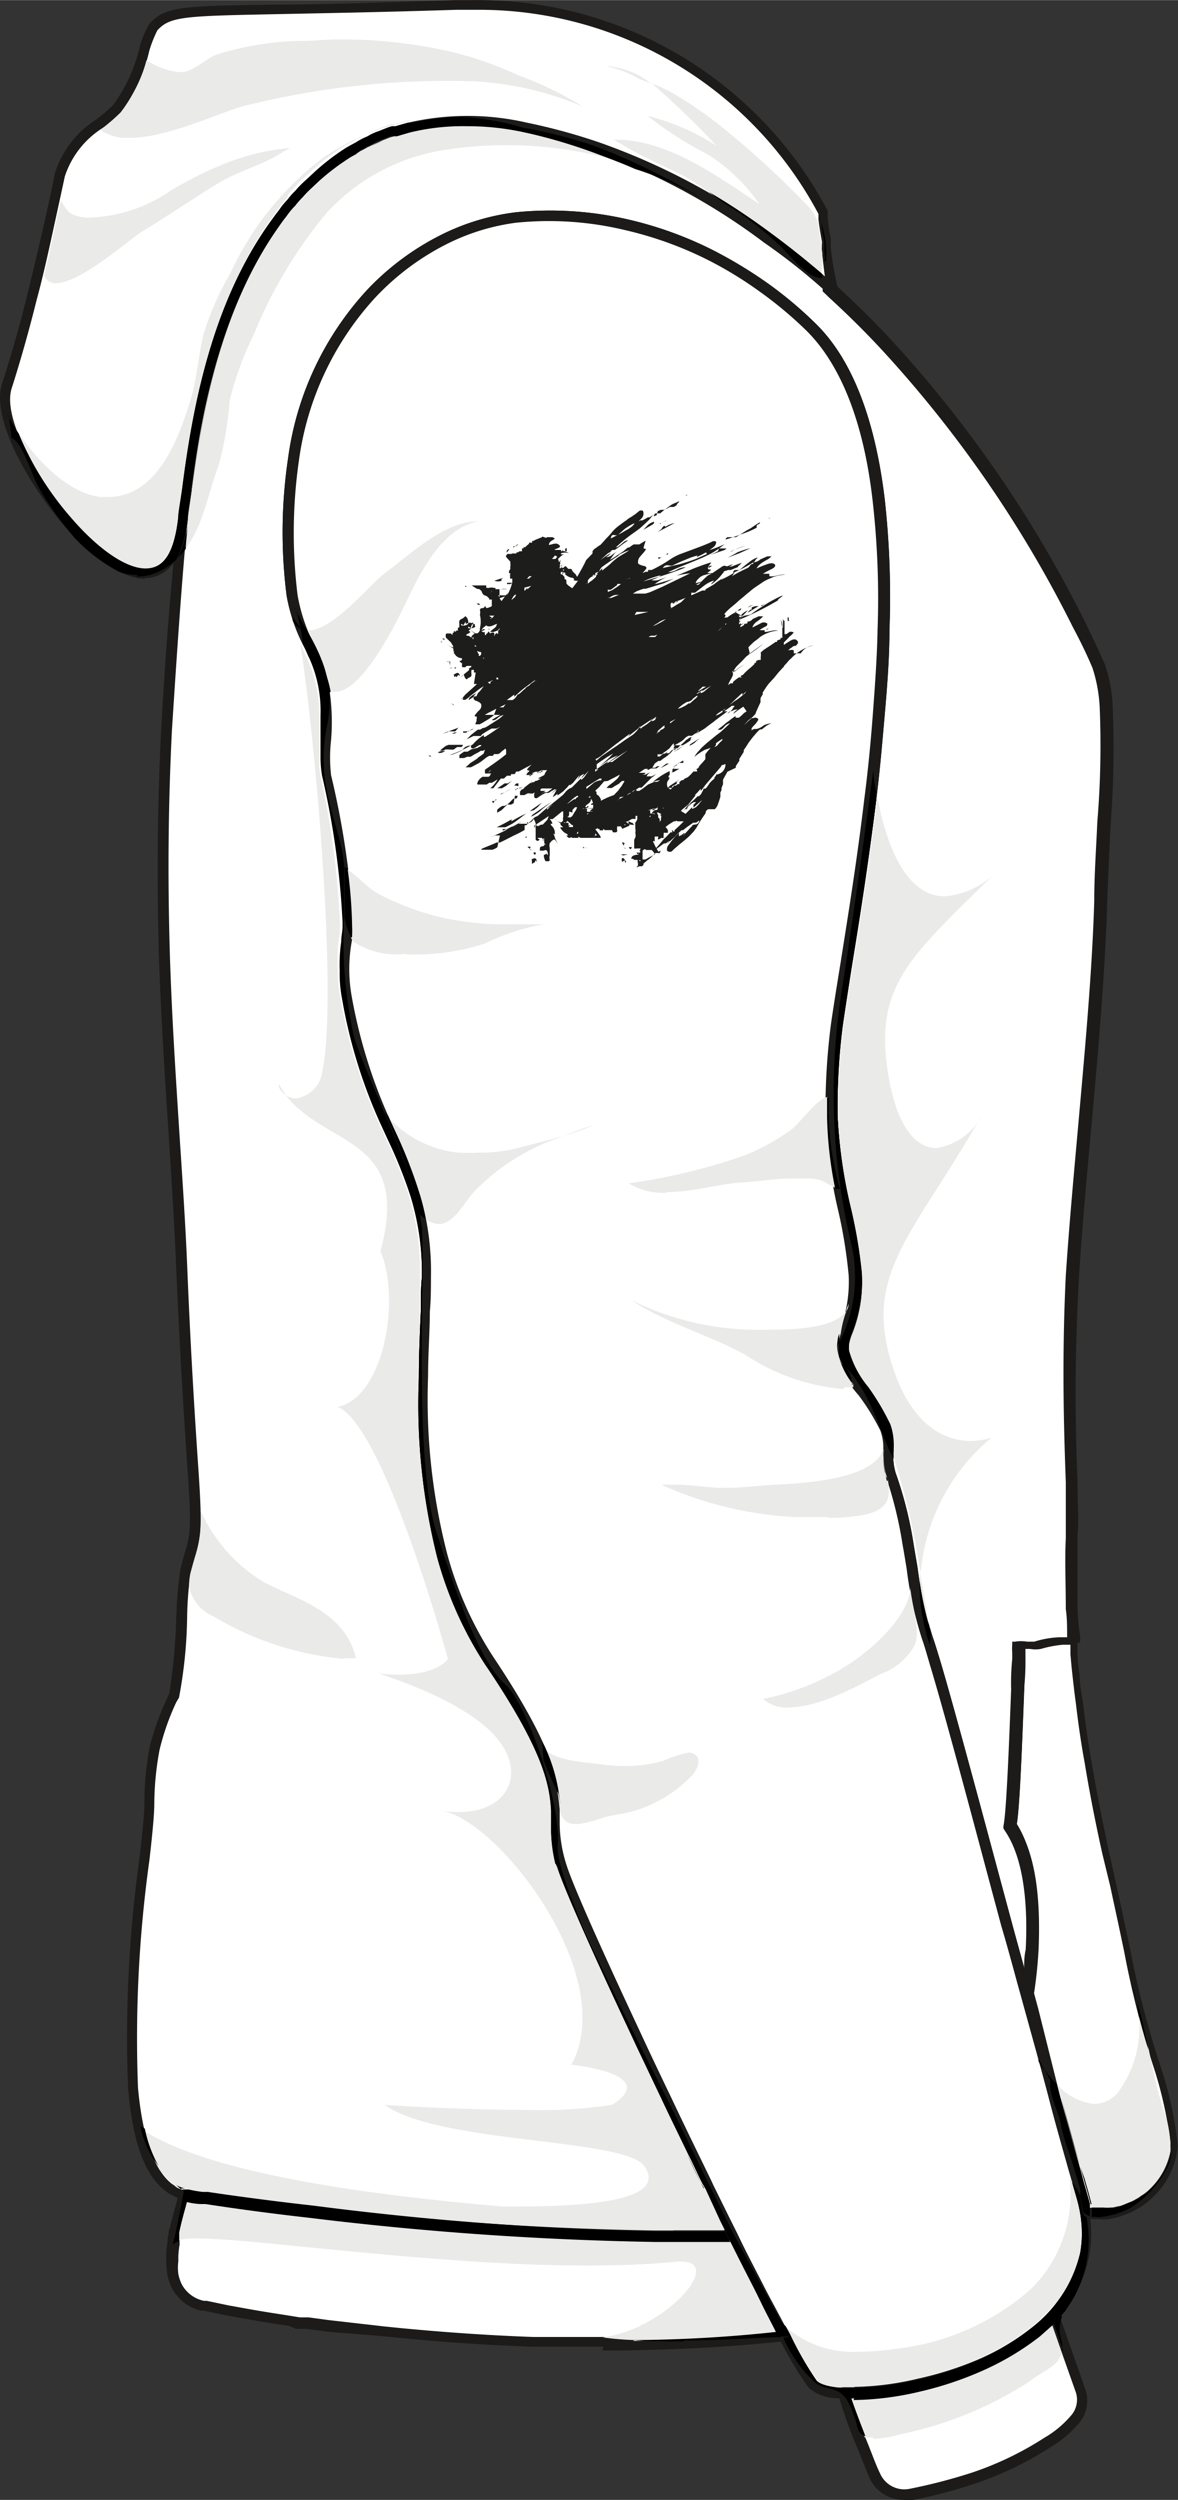
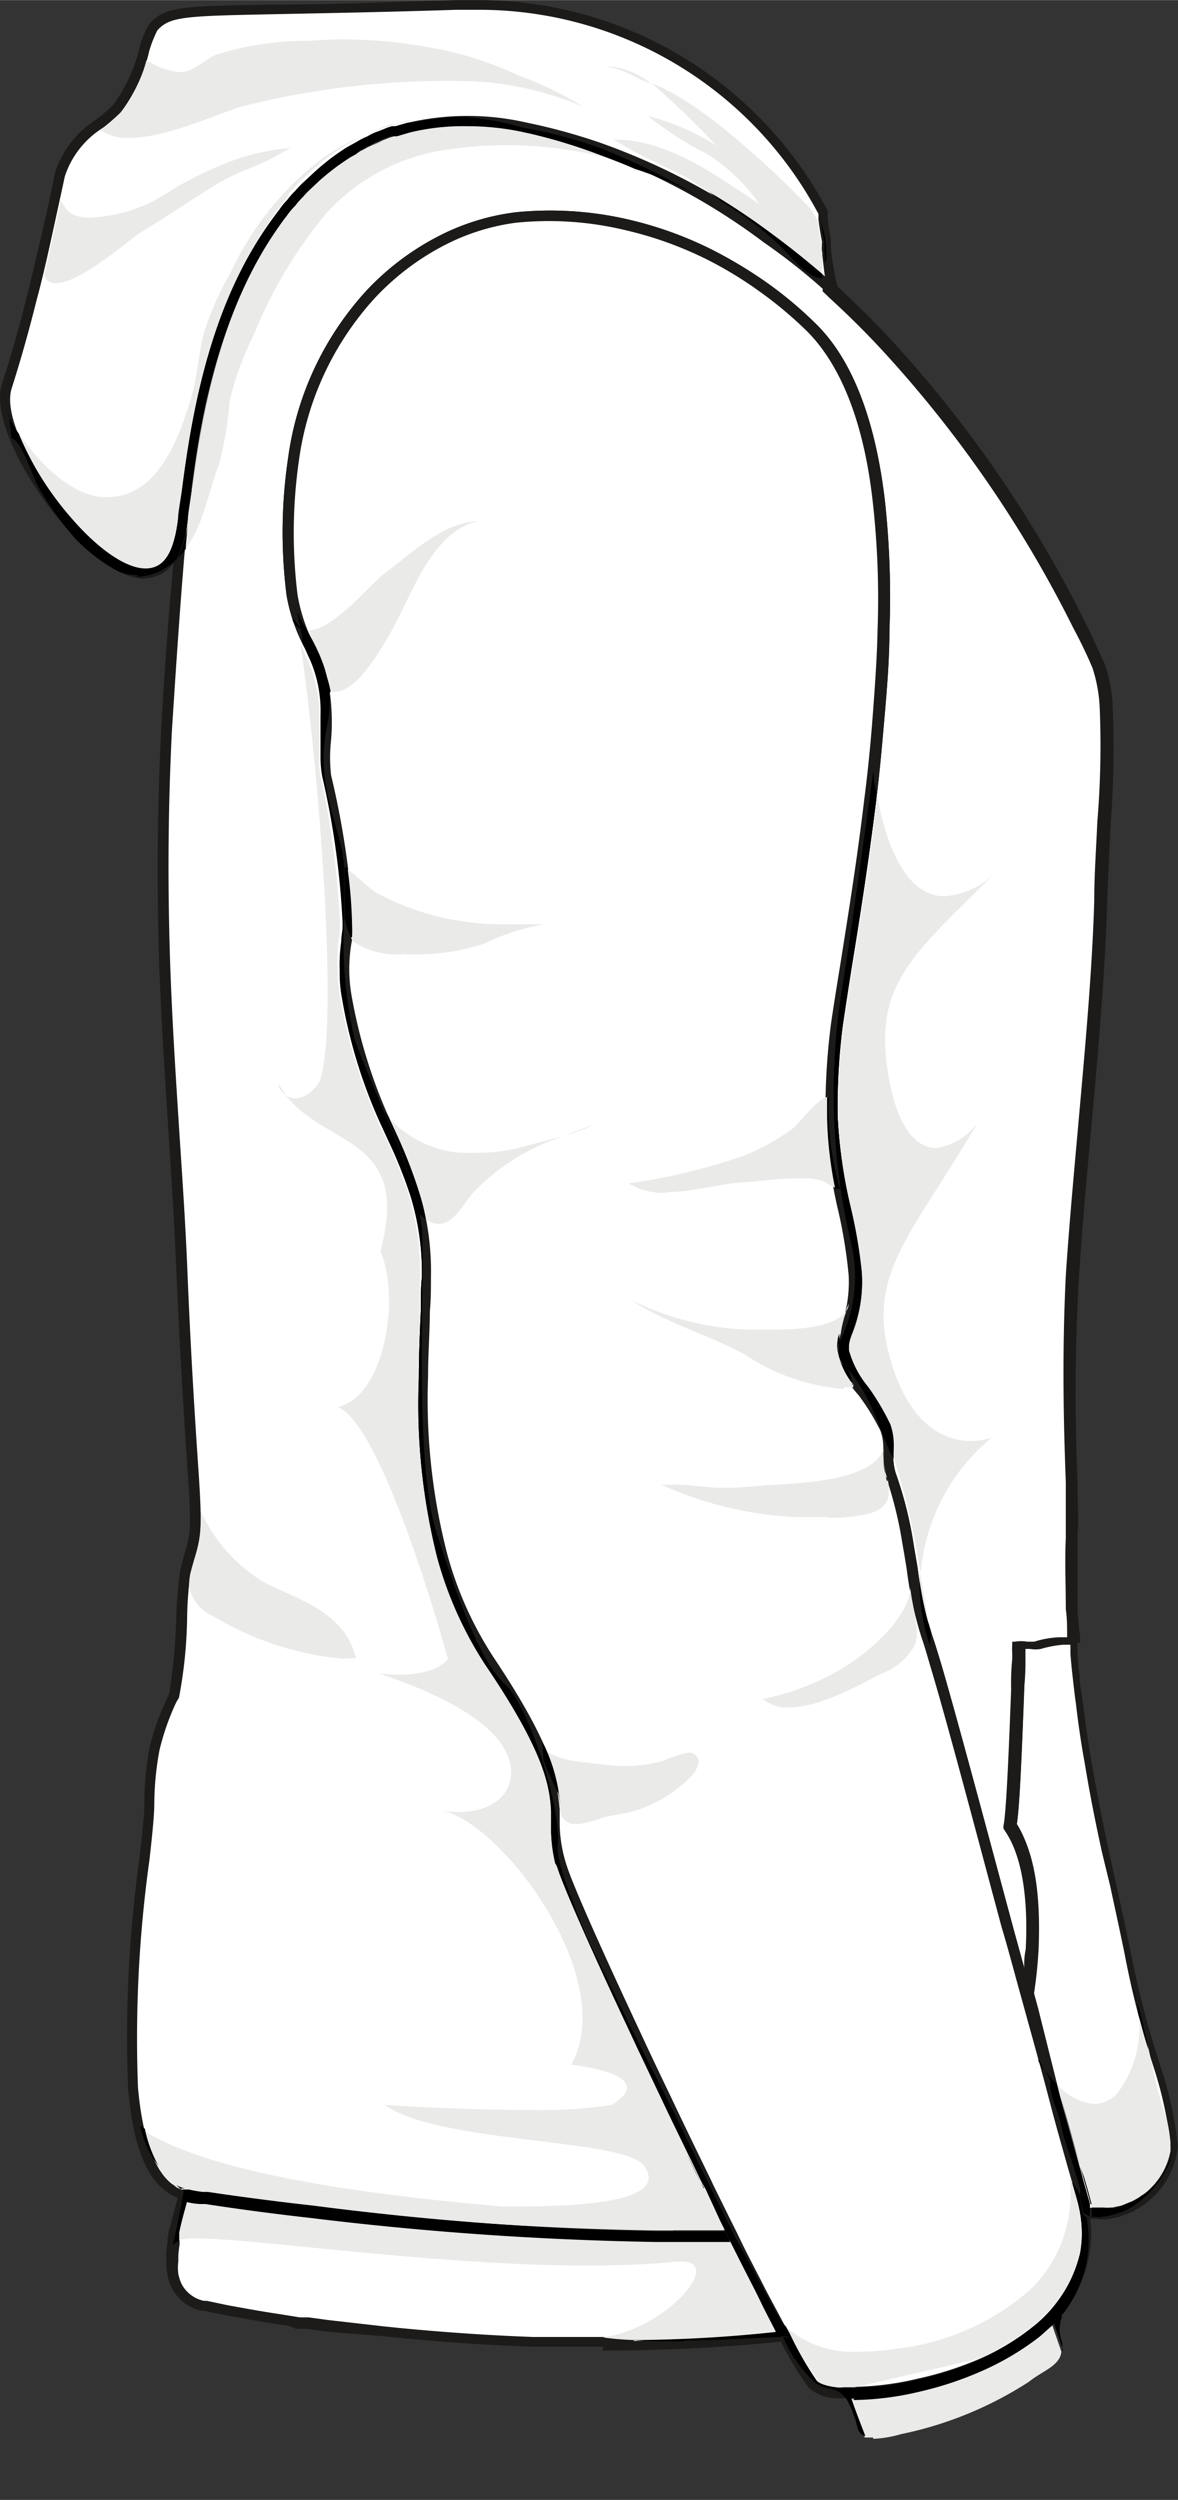
<svg xmlns="http://www.w3.org/2000/svg" id="Livello_1" data-name="Livello 1" width="18.85mm" height="40mm" viewBox="0 0 53.44 113.39">
  <rect x="0" y="0" width="53.44" height="113.39" fill="#333333" stroke="none" />
  <defs>
    <style>
      .cls-1 {
        fill: #fff;
      }

      .cls-2 {
        fill: #1c1b1a;
      }

      .cls-3 {
        fill: #eaeae9;
      }

      .cls-4 {
        fill: #010001;
      }

      .cls-5 {
        fill: #939494;
      }

      .cls-6 {
        fill: #1d1d1b;
      }
    </style>
  </defs>
  <g>
    <path class="cls-1" d="M53.34,97.21a3.39,3.39,0,0,1-1,2.15,2.8,2.8,0,0,1-.49.41,1.56,1.56,0,0,1-.28.16,1.51,1.51,0,0,1-.28.15l-.31.12-.31.09-.3,0h-.33a1.55,1.55,0,0,1-.43,0,1.86,1.86,0,0,1-.34,0,7.55,7.55,0,0,0-.19-.79c-.11-.39-.22-.81-.34-1.23-.29-1-.58-2-.88-3.15-.42-1.5-.87-3.09-1.3-4.71a16.25,16.25,0,0,0,.23-2.1c.1-1.74,0-4.06-1-5.51.19-.77.33-5.84.41-7.63v-.61a1.69,1.69,0,0,1,.45,0,1.48,1.48,0,0,0,.42,0,5.38,5.38,0,0,1,1.2-.2l.47-.06V75a5.67,5.67,0,0,0,.09.87c0,.46.1.87.16,1.33.11.94.24,1.81.39,2.68.23,1.4.51,2.72.79,4.06.26,1.18.53,2.38.81,3.67a44,44,0,0,0,1.55,6.1,19,19,0,0,1,.75,3.49" />
    <path class="cls-2" d="M49.44,100.12h.87a1.5,1.5,0,0,0,.29-.06.9.9,0,0,0,.27-.07l.3-.12a1.13,1.13,0,0,0,.27-.13,1.32,1.32,0,0,0,.25-.16,2.12,2.12,0,0,0,.47-.38,3.16,3.16,0,0,0,.94-2,18.5,18.5,0,0,0-.74-3.36A42.29,42.29,0,0,1,51,88.53l-.17-.81c-.16-.76-.32-1.49-.47-2.19L50,84.05c-.33-1.5-.58-2.79-.79-4.07-.16-.87-.29-1.75-.4-2.7-.06-.42-.11-.87-.16-1.32s-.06-.6-.09-.93V74.6h-.34a5.19,5.19,0,0,0-1,.19,1.35,1.35,0,0,1-.49,0h-.21v.4a12.17,12.17,0,0,1-.06,1.39c-.1,2.83-.21,5.42-.34,6.18,1,1.52,1.06,3.86,1,5.57a20.63,20.63,0,0,1-.21,2.08l.19.7,1,4,.87,3.15.16.56c.06.24.13.46.19.67s.12.47.16.66m.39.5h-.26a1.34,1.34,0,0,1-.4-.06H49v-.15a6.46,6.46,0,0,0-.18-.76c-.06-.22-.13-.44-.19-.67l-.16-.56c-.28-1-.57-2-.87-3.16s-.72-2.62-1.09-3.95l-.23-.81v0a14.25,14.25,0,0,0,.23-2.07c.09-1.67,0-4-.93-5.37l-.07-.14v-.11c.14-.59.27-4.1.35-6.19a11.16,11.16,0,0,1,.05-1.39v-.28a2.16,2.16,0,0,1,0-.36v-.14h.13a1.63,1.63,0,0,1,.54,0h.33a4.4,4.4,0,0,1,1.14-.2h.11l.45-.06h.27V75a9.23,9.23,0,0,0,.1,1c0,.45.1.87.16,1.32.1.87.23,1.75.39,2.67.22,1.28.47,2.56.79,4.05l.33,1.48c.15.71.31,1.43.47,2.18l.17.82a42.46,42.46,0,0,0,1.37,5.24,17.16,17.16,0,0,1,.77,3.55,3.6,3.6,0,0,1-1.08,2.3,3.18,3.18,0,0,1-.53.44,2.38,2.38,0,0,1-.3.18,2.1,2.1,0,0,1-.3.15l-.32.12a1.33,1.33,0,0,1-.34.1,1.91,1.91,0,0,1-.33.06,1.93,1.93,0,0,1-.34,0h-.19" />
    <path class="cls-1" d="M48.67,57.82c-.35,5.67.06,10,0,11.83v3.21a12.21,12.21,0,0,0,.06,1.47l-.47.06a4.57,4.57,0,0,0-1.21.2,1.48,1.48,0,0,1-.42,0,1.62,1.62,0,0,0-.44,0v.61c-.08,1.74-.23,6.86-.41,7.62,1,1.45,1.07,3.76,1,5.52a16.64,16.64,0,0,1-.23,2.1c-.27-1-.56-2.09-.87-3.11-1.32-4.93-2.62-9.6-3.23-11.84-.17-.6-.3-1-.38-1.22A28.36,28.36,0,0,1,41.18,70a18.21,18.21,0,0,0-.77-3.16c-.23-.62,0-1.5-.25-2.09-.64-1.41-1.8-2.43-1.92-3.43a1.19,1.19,0,0,1,0-.46,8,8,0,0,0,.57-3.07c-.15-2-1.08-4.76-1.1-7.13A29.56,29.56,0,0,1,38,46.45c.33-2.28,1-6,1.51-10.19.16-1.26.29-2.62.39-3.9s.19-2.52.21-3.77a41.24,41.24,0,0,0-.21-5.88c-.39-3.31-1.31-6.11-3.07-7.85A16.82,16.82,0,0,0,34.59,13a16.27,16.27,0,0,0-2.31-1.45A17,17,0,0,0,28.5,10.2a15.25,15.25,0,0,0-5-.33,10,10,0,0,0-3,.87,11.7,11.7,0,0,0-3.62,2.62,13.78,13.78,0,0,0-3.49,7.48A22.37,22.37,0,0,0,13.25,27a9.1,9.1,0,0,0,.94,2.68,7.68,7.68,0,0,1,.47,1.4c.31,1.51-.06,3,.13,4.1A38.44,38.44,0,0,1,15.71,42a11.94,11.94,0,0,0,0,3.27,23.09,23.09,0,0,0,1.68,5.51,32,32,0,0,1,1.43,3.42,12.14,12.14,0,0,1,.52,3.79c0,1.21-.12,2.77-.14,4.51a29.28,29.28,0,0,0,.88,8.12,16.64,16.64,0,0,0,2.13,4.75c2.56,3.85,2.92,5.5,3,6.78a8.17,8.17,0,0,0,.31,2.56c.31.94,1.65,4,3.33,7.52.45,1,.92,2,1.42,3,.63,1.33,1.28,2.67,1.92,4,.36.76.73,1.51,1.09,2.21H29.78a148.84,148.84,0,0,1-15.65-1.07c-2-.23-3.62-.45-4.76-.63a7.37,7.37,0,0,1-1-.17,2.35,2.35,0,0,1-.44-.17l-.25-.16c-1-.74-1.44-2.45-1.6-4.52-.39-4.77.75-11.46.74-12.89A13,13,0,0,1,7,79.27a14.43,14.43,0,0,1,.87-2.38c.27-.58.4-5.1.52-5.6.42-1.65.58-1.26.35-4.63-.14-2.07-.35-5.3-.52-9.28-.19-4.67-.61-9-.77-14-.09-3.08-.1-6.44.09-10.29.16-2.82.35-5.62.63-8.34,0-.41.08-.82.12-1.24,0-.15.08-.62.19-1.32C9,18,10,13.61,12.46,10.09l.35-.46a2.6,2.6,0,0,1,.3-.36l.13-.17c.09-.11.18-.22.28-.32s.29-.27.44-.4L14.33,8a9,9,0,0,1,1.53-1.15h0l.35-.2c.12-.06.34-.19.53-.27L17,6.3l.26-.11L17.65,6,17.83,6,18,5.92l.55-.15a11.53,11.53,0,0,1,5.29,0,24.81,24.81,0,0,1,3.27.92,29.8,29.8,0,0,1,7.8,4.09c.87.67,1.74,1.37,2.62,2.08l.33.31h0l2.62,2.61a54.17,54.17,0,0,1,8.58,12.58c.39.79.67,1.42.87,1.85a6.64,6.64,0,0,1,.35,1.92c.17,1.81-.16,5.49-.25,8.73-.14,5.23-.87,11.34-1.28,17" />
    <path class="cls-2" d="M15.93,7.11a9.79,9.79,0,0,0-1.46,1.1l-.36.34a4.17,4.17,0,0,0-.36.37c-.1.1-.2.21-.29.32l-.08.09-.06.07c-.1.11-.19.23-.28.35s-.23.31-.34.47c-2.62,3.72-3.49,8.38-4,12-.09.64-.15,1.08-.17,1.27-.05.47-.1.88-.13,1.28C8.18,27.32,8,30,7.8,33.12c-.17,3.41-.2,6.67-.09,10.29.09,2.76.26,5.35.42,7.85.13,2,.27,4,.36,6.1.16,4,.37,7.21.51,9.27.19,2.78.11,3.05-.15,4q-.09.3-.21.75a15.82,15.82,0,0,0-.15,1.91A20.92,20.92,0,0,1,8.12,77L8,77.2a11.32,11.32,0,0,0-.76,2.16A13.49,13.49,0,0,0,7,81.82c0,.44-.08,1.32-.22,2.54a58.5,58.5,0,0,0-.52,10.33C6.47,97,7,98.42,7.79,99.05l.22.14a1.43,1.43,0,0,0,.39.15,6.58,6.58,0,0,0,.75.14H9.4c1,.16,2.7.39,4.76.63a147.51,147.51,0,0,0,15.58,1.06h3.14l-.2-.39L32,99.3l-.11-.25c-.6-1.23-1.22-2.49-1.81-3.74-.4-.87-.78-1.65-1.16-2.44l-.26-.56c-1.8-3.83-3.05-6.66-3.33-7.55A6.64,6.64,0,0,1,25,82.68v-.55c-.06-1.16-.34-2.74-3-6.65a17.27,17.27,0,0,1-2.17-4.84A28.56,28.56,0,0,1,19,62.46c0-1.07.05-2.08.09-3,0-.55,0-1.08.05-1.54a11.8,11.8,0,0,0-.52-3.73,20.6,20.6,0,0,0-1-2.49l-.4-.87a23.14,23.14,0,0,1-1.7-5.57,7.85,7.85,0,0,1,0-2.56,4.52,4.52,0,0,0,.06-.74v-.15a38.15,38.15,0,0,0-.92-6.65,7.89,7.89,0,0,1,0-1.75,9.4,9.4,0,0,0-.09-2.37A6,6,0,0,0,14,29.78l-.15-.34A8,8,0,0,1,13,27a22.81,22.81,0,0,1,.07-6.23,14,14,0,0,1,3.57-7.61,12,12,0,0,1,3.7-2.67,10.4,10.4,0,0,1,3.09-.87,15.68,15.68,0,0,1,5.11.34,17,17,0,0,1,3.84,1.4,20.43,20.43,0,0,1,2.37,1.43A18,18,0,0,1,37,14.67c1.64,1.6,2.7,4.31,3.14,8a40.41,40.41,0,0,1,.21,5.92c0,1.17-.09,2.41-.21,3.78s-.23,2.67-.39,3.91c-.34,2.79-.75,5.38-1.09,7.46-.16,1-.31,2-.42,2.74A29,29,0,0,0,38,50.66a22.66,22.66,0,0,0,.6,4.17,22.43,22.43,0,0,1,.5,3,6.26,6.26,0,0,1-.44,2.67c-.06.19-.11.34-.14.46a1.09,1.09,0,0,0,0,.36A4.49,4.49,0,0,0,39.38,63a12,12,0,0,1,1,1.68,3,3,0,0,1,.15,1.19,2.66,2.66,0,0,0,.1.93A17.68,17.68,0,0,1,41.44,70c.06.38.13.76.19,1.13a17.63,17.63,0,0,0,.68,3.11c.08.22.22.68.39,1.24.56,1.91,1.54,5.54,2.67,9.75l.56,2.08c.17.66.36,1.31.53,2,0-.26,0-.57.07-.88.09-1.67,0-4-.93-5.37l-.08-.13v-.11c.14-.59.27-4.1.35-6.19a11.16,11.16,0,0,1,.05-1.39v-.28a2.16,2.16,0,0,1,0-.36v-.14h.13a1.63,1.63,0,0,1,.54,0h.33a4.4,4.4,0,0,1,1.14-.2h.35c0-.43,0-.88-.06-1.27,0-1.17-.05-2.25,0-3.22V67.23c-.08-2.19-.19-5.5,0-9.38.15-2.27.37-4.65.58-7,.3-3.37.62-6.86.71-10,0-1.17.09-2.4.14-3.58a41.84,41.84,0,0,0,.11-5.13,6.85,6.85,0,0,0-.33-1.85c-.14-.33-.4-.93-.88-1.83A54.38,54.38,0,0,0,40.13,16c-.76-.83-1.61-1.68-2.52-2.51h0l-.08-.08-.21-.2,0-.12A28.07,28.07,0,0,0,34.67,11a28.84,28.84,0,0,0-7.62-4.12A24.37,24.37,0,0,0,23.8,6a11.29,11.29,0,0,0-5.17,0l-.54.15-.16.06-.17,0-.39.15-.31.14-.19.08-.51.26L16.14,7l-.2.11m14.68,94.51h-.88a148.68,148.68,0,0,1-15.64-1.09c-2-.23-3.72-.47-4.76-.63H9.09a5.72,5.72,0,0,1-.81-.14,2.3,2.3,0,0,1-.49-.2,1.32,1.32,0,0,1-.29-.19c-.94-.71-1.49-2.24-1.69-4.68a58.57,58.57,0,0,1,.52-10.42c.13-1.16.23-2.07.22-2.49a13.49,13.49,0,0,1,.24-2.54,11.88,11.88,0,0,1,.78-2.19l.11-.25A26.63,26.63,0,0,0,8,73.25a19.46,19.46,0,0,1,.17-2c.07-.32.14-.56.2-.77.26-.87.33-1.1.14-3.8-.14-2.06-.35-5.23-.52-9.28-.09-2.07-.22-4.12-.35-6.11-.16-2.46-.33-5.07-.43-7.87-.1-3.62-.07-6.9.1-10.29.17-3.08.38-5.81.63-8.35,0-.41.08-.82.12-1.24,0-.24.09-.7.18-1.33C8.73,18.51,9.6,13.78,12.31,10c.12-.17.23-.32.36-.48A2.24,2.24,0,0,1,13,9.13h0l.1-.13a4,4,0,0,1,.29-.32c.12-.13.24-.26.37-.38L14.12,8a9.33,9.33,0,0,1,1.59-1.27l.16-.09.24-.13a3.45,3.45,0,0,1,.54-.28l.22-.11.31-.14.41-.15.19-.06.16-.06.56-.15a11.73,11.73,0,0,1,5.4,0,26.86,26.86,0,0,1,3.3.91A30.06,30.06,0,0,1,35,10.59a28.25,28.25,0,0,1,2.61,2.1l.13.1.17.16h0L38,13c.94.87,1.82,1.74,2.62,2.62a55.14,55.14,0,0,1,8.63,12.64c.45.92.71,1.52.87,1.86a6.72,6.72,0,0,1,.36,2,45.09,45.09,0,0,1-.09,5.2c-.06,1.17-.12,2.4-.16,3.56-.09,3.15-.4,6.64-.7,10-.21,2.29-.43,4.67-.58,7a92.25,92.25,0,0,0-.07,9.26c0,1.06.07,1.9,0,2.49,0,1,0,2,0,3.19A10.85,10.85,0,0,0,49,74.22v.29h-.22l-.48.06h-.13a4.54,4.54,0,0,0-1,.18,1.35,1.35,0,0,1-.49,0h-.21v.4c0,.35,0,.88,0,1.39-.11,2.84-.21,5.43-.34,6.19.95,1.52,1,3.85.95,5.56a17.05,17.05,0,0,1-.22,2.14h-.46c-.28-1-.56-2.08-.88-3.11l-.56-2.08c-1.12-4.21-2.1-7.85-2.66-9.75-.16-.54-.29-1-.37-1.2a17.42,17.42,0,0,1-.71-3.2c-.06-.37-.12-.74-.19-1.13a18.43,18.43,0,0,0-.75-3.1A3.22,3.22,0,0,1,40,65.75a2.52,2.52,0,0,0-.12-1,11.53,11.53,0,0,0-1-1.61,4.36,4.36,0,0,1-1-1.89,1.57,1.57,0,0,1,0-.53,5,5,0,0,1,.16-.51,6,6,0,0,0,.41-2.49,22.51,22.51,0,0,0-.45-2.81,21.94,21.94,0,0,1-.58-4.27,30,30,0,0,1,.25-4.24c.11-.76.26-1.69.43-2.74.33-2.08.75-4.67,1.08-7.45.16-1.23.29-2.54.39-3.89s.19-2.61.21-3.76a39.29,39.29,0,0,0-.22-5.84c-.4-3.58-1.45-6.2-3-7.74a18,18,0,0,0-2.17-1.81,17.42,17.42,0,0,0-2.3-1.4,16.65,16.65,0,0,0-3.73-1.35,14.8,14.8,0,0,0-5-.34,9.85,9.85,0,0,0-2.95.88A11.61,11.61,0,0,0,17,13.52a13.63,13.63,0,0,0-3.44,7.37,23.07,23.07,0,0,0-.06,6.1,7.87,7.87,0,0,0,.77,2.28l.16.34a7.47,7.47,0,0,1,.48,1.45,10,10,0,0,1,.11,2.5,7.13,7.13,0,0,0,0,1.6,38.71,38.71,0,0,1,1,6.68v.08a4.47,4.47,0,0,1-.07.82,7,7,0,0,0,0,2.42,23.52,23.52,0,0,0,1.66,5.45l.41.87a22.07,22.07,0,0,1,1,2.58,12.35,12.35,0,0,1,.53,3.87c0,.47,0,1-.05,1.56,0,.88-.08,1.88-.08,2.94a28,28,0,0,0,.87,8.06,16.43,16.43,0,0,0,2.1,4.68c2.67,4,3,5.66,3,6.89v.56a6.25,6.25,0,0,0,.32,2c.28.88,1.52,3.68,3.31,7.5l.26.56c.37.79.76,1.61,1.16,2.44.59,1.25,1.2,2.5,1.8,3.73l.12.26.72,1.46.53,1.07h-3" />
    <path class="cls-1" d="M35.62,106c-2.4.26-4.83.38-7.19.41H24.16c-2.18-.08-4.25-.23-6.11-.41l-.7-.06-2.54-.3-.88-.12-.45-.07a5.07,5.07,0,0,1-.87-.13c-1-.14-1.75-.28-2.37-.41-.41-.07-.73-.15-1-.2H9.14A1.76,1.76,0,0,1,8,103.81a2.9,2.9,0,0,1-.19-.54,3.35,3.35,0,0,1,0-.63,1.13,1.13,0,0,1,0-.26,2.09,2.09,0,0,1,0-.54c.05-.19,0-.25.07-.4l0-.23c.11-.51.27-1,.42-1.61h0a9.21,9.21,0,0,0,1,.17c1.14.17,2.78.4,4.76.62a150.85,150.85,0,0,0,15.61,1.1h3.49c.4.87.81,1.6,1.17,2.32.44.87.88,1.62,1.2,2.27" />
    <path class="cls-2" d="M8.5,99.8c-.13.48-.26.94-.35,1.39l0,.22v.07a1.61,1.61,0,0,0,0,.31,4.78,4.78,0,0,0-.06.53v.25a2.2,2.2,0,0,0,0,.57,1.94,1.94,0,0,0,.16.48,1.49,1.49,0,0,0,1,.74h.13l1,.21c.41.07,1.28.24,2.35.4l.5.08.37.06H14l.88.12,2.54.29.69.07c2.07.2,4.12.34,6.1.41h4.26a63.71,63.71,0,0,0,6.82-.38l-1-2c-.36-.72-.72-1.42-1.1-2.19H29.79a151.8,151.8,0,0,1-15.65-1.09c-2.05-.24-3.72-.47-4.76-.63H9.14a2.51,2.51,0,0,1-.6-.1m18.83,6.83H24.13c-2-.07-4-.2-6.1-.41l-.7-.07-2.5-.2c-.36-.06-.66-.09-.95-.13h-.45l-.34-.14-.51-.07c-.87-.14-1.67-.28-2.36-.41-.42-.08-.75-.16-1-.21H9.09a2,2,0,0,1-1.28-1,2.19,2.19,0,0,1-.21-.59,4,4,0,0,1-.06-.69v-.27a4.87,4.87,0,0,1,.06-.55c0-.12,0-.24.05-.36a.48.48,0,0,1,.06-.3c.11-.51.27-1,.42-1.62v0l.14-.15h.15a6.37,6.37,0,0,0,.74.13h.25c1,.16,2.7.39,4.76.63a147.61,147.61,0,0,0,15.57,1.13h3.64l.07.13c.41.87.8,1.6,1.17,2.32s.87,1.62,1.2,2.27l.16.31h-.35c-2.25.24-4.67.38-7.22.42H27.33" />
-     <path class="cls-1" d="M48.86,109.64a5,5,0,0,1-1.34,1.13,14.67,14.67,0,0,1-3.34,1.6,22.16,22.16,0,0,1-2.88.75,1.44,1.44,0,0,1-1.6-.87c-.17-.38-.36-.87-.55-1.34a25.77,25.77,0,0,1-.87-2.44,11.74,11.74,0,0,0,3.49-.35,15.58,15.58,0,0,0,2.73-.9A11.29,11.29,0,0,0,47,105.69a6.34,6.34,0,0,0,.8-.75c.39,1.14.79,2.29,1.19,3.42a1.36,1.36,0,0,1-.17,1.28" />
-     <path class="cls-2" d="M38.57,108.74c.26.74.57,1.53.8,2.1s.38,1,.55,1.34a1.2,1.2,0,0,0,1.33.71,24.82,24.82,0,0,0,2.85-.74,14.59,14.59,0,0,0,3.28-1.58,4.63,4.63,0,0,0,1.26-1.07,1.09,1.09,0,0,0,.14-1.06l-1.06-3c-.18.16-.36.33-.55.48a12.22,12.22,0,0,1-2.62,1.57,16.48,16.48,0,0,1-2.83.94,12.93,12.93,0,0,1-3.16.36M41,113.39a1.7,1.7,0,0,1-1.56-1c-.16-.4-.35-.88-.55-1.36a22.17,22.17,0,0,1-.87-2.44l-.11-.33h.35a12,12,0,0,0,3.37-.34,15.17,15.17,0,0,0,2.75-.87,10.73,10.73,0,0,0,2.47-1.5,5.25,5.25,0,0,0,.77-.72l.27-.3,1.33,3.8a1.59,1.59,0,0,1-.2,1.49A5,5,0,0,1,47.66,111a15.23,15.23,0,0,1-3.4,1.64,22.39,22.39,0,0,1-2.92.77H41" />
    <path class="cls-1" d="M49.32,101.27a4.7,4.7,0,0,1-.08.92,5.3,5.3,0,0,1-1.43,2.75,7,7,0,0,1-.79.75,11.39,11.39,0,0,1-2.52,1.53,15.69,15.69,0,0,1-2.81.93,12.08,12.08,0,0,1-3.49.35H38a1.89,1.89,0,0,1-1.17-.39A15.18,15.18,0,0,1,35.59,106c-.35-.66-.76-1.42-1.2-2.28s-.76-1.49-1.17-2.32-.72-1.45-1.09-2.21c-.63-1.3-1.29-2.62-1.92-4-.46-1-.93-2.06-1.42-3-1.67-3.57-3-6.58-3.32-7.52a8.18,8.18,0,0,1-.32-2.56c-.07-1.28-.42-2.93-3-6.78a16.94,16.94,0,0,1-2.09-4.75,28.9,28.9,0,0,1-.87-8.12c0-1.74.11-3.3.14-4.51a12.15,12.15,0,0,0-.53-3.79,32,32,0,0,0-1.43-3.42,23.54,23.54,0,0,1-1.67-5.51,11.94,11.94,0,0,1,0-3.27,37.58,37.58,0,0,0-.88-6.77c-.19-1.07.19-2.62-.13-4.1a6.41,6.41,0,0,0-.47-1.4,9.31,9.31,0,0,1-1-2.67,22.06,22.06,0,0,1,.06-6.18,13.78,13.78,0,0,1,3.49-7.49,11.63,11.63,0,0,1,3.62-2.62,9.89,9.89,0,0,1,3-.87,15.21,15.21,0,0,1,5,.33,16.76,16.76,0,0,1,3.81,1.4A17.36,17.36,0,0,1,34.62,13a17.18,17.18,0,0,1,2.19,1.8c1.75,1.74,2.68,4.56,3.06,7.85a39.32,39.32,0,0,1,.26,5.94c0,1.25-.1,2.52-.2,3.77s-.24,2.62-.4,3.9C39,40.44,38.35,44.17,38,46.45a29.56,29.56,0,0,0-.25,4.21c0,2.37.95,5.13,1.1,7.13a8,8,0,0,1-.57,3.07,1.19,1.19,0,0,0,0,.46c.12,1,1.29,2,1.92,3.43.27.59,0,1.47.26,2.09A19.13,19.13,0,0,1,41.24,70a28.38,28.38,0,0,0,.88,4.27c.07.2.2.62.37,1.22.65,2.22,1.91,6.91,3.23,11.84.29,1,.57,2.06.87,3.11.45,1.61.87,3.21,1.3,4.7.32,1.13.6,2.18.87,3.16.13.42.24.87.35,1.23a7,7,0,0,1,.19.79,6,6,0,0,1,.07,1" />
    <path class="cls-2" d="M38.23,108.26h.54a13.19,13.19,0,0,0,2.86-.37,15.32,15.32,0,0,0,2.74-.87,10.82,10.82,0,0,0,2.49-1.49A6.06,6.06,0,0,0,49,102.19a5.12,5.12,0,0,0,.08-.87,5.84,5.84,0,0,0-.08-.93,6.8,6.8,0,0,0-.18-.75c-.06-.22-.13-.44-.19-.68l-.16-.55c-.28-1-.57-2-.87-3.16s-.71-2.62-1.09-4l-.21-.76c-.28-1-.56-2.08-.87-3.11l-.56-2.09c-1.12-4.2-2.1-7.85-2.67-9.73-.16-.55-.29-1-.37-1.21a17.4,17.4,0,0,1-.7-3.2c-.06-.36-.12-.74-.19-1.12A18.31,18.31,0,0,0,40.2,67a3.2,3.2,0,0,1-.14-1.11,2.28,2.28,0,0,0-.12-1,10.21,10.21,0,0,0-1-1.62,4.38,4.38,0,0,1-1-1.88,1.23,1.23,0,0,1,0-.54,4.91,4.91,0,0,1,.15-.51,6,6,0,0,0,.41-2.49,22.19,22.19,0,0,0-.47-2.92,21.94,21.94,0,0,1-.58-4.27,30,30,0,0,1,.25-4.24c.11-.76.26-1.69.43-2.74.33-2.08.75-4.67,1.08-7.45.16-1.23.29-2.54.39-3.89s.19-2.61.21-3.76a39.29,39.29,0,0,0-.22-5.84c-.4-3.58-1.45-6.2-3-7.74a18,18,0,0,0-2.17-1.81,17.42,17.42,0,0,0-2.3-1.4,16.65,16.65,0,0,0-3.73-1.35,14.8,14.8,0,0,0-5-.34,9.85,9.85,0,0,0-2.95.88A11.61,11.61,0,0,0,17,13.52a13.63,13.63,0,0,0-3.44,7.37,23.07,23.07,0,0,0-.06,6.1,7.87,7.87,0,0,0,.77,2.28l.16.34a7.47,7.47,0,0,1,.48,1.45,10,10,0,0,1,.11,2.5,7.13,7.13,0,0,0,0,1.6,38.71,38.71,0,0,1,1,6.68v.08a4.47,4.47,0,0,1-.07.82,7,7,0,0,0,0,2.42,23.52,23.52,0,0,0,1.66,5.45l.41.87a22.07,22.07,0,0,1,1,2.58,12.35,12.35,0,0,1,.53,3.87c0,.47,0,1-.05,1.56,0,.88-.08,1.88-.08,2.94a28,28,0,0,0,.87,8.06,16.43,16.43,0,0,0,2.1,4.68c2.67,4,3,5.66,3,6.89v.56a6.25,6.25,0,0,0,.32,2c.28.88,1.52,3.68,3.31,7.5l.26.56c.37.79.76,1.61,1.16,2.44.59,1.25,1.2,2.5,1.8,3.73l.12.26.72,1.46.37.74c.41.87.8,1.59,1.17,2.32s.87,1.61,1.19,2.27a16.59,16.59,0,0,0,1.23,2.07c.06.07.29.25,1,.32h.15m.54.49a5,5,0,0,1-.55,0H38a2,2,0,0,1-1.31-.47,16.28,16.28,0,0,1-1.3-2.16c-.34-.66-.75-1.42-1.19-2.28s-.77-1.5-1.18-2.33l-.36-.72L32,99.3l-.11-.24c-.6-1.23-1.22-2.49-1.81-3.74-.4-.88-.78-1.65-1.16-2.45l-.26-.55c-1.8-3.83-3.05-6.66-3.33-7.55A6.64,6.64,0,0,1,25,82.69v-.55c-.06-1.17-.34-2.74-3-6.65a17.33,17.33,0,0,1-2.17-4.85A28.56,28.56,0,0,1,19,62.46c0-1.07.05-2.08.09-3,0-.55,0-1.08.05-1.54a11.8,11.8,0,0,0-.52-3.73,20.6,20.6,0,0,0-1-2.49l-.4-.87a23.14,23.14,0,0,1-1.7-5.57,7.85,7.85,0,0,1,0-2.56,4.52,4.52,0,0,0,.06-.74v-.15a38.15,38.15,0,0,0-.92-6.65,7.89,7.89,0,0,1,0-1.75,9.4,9.4,0,0,0-.09-2.37A6,6,0,0,0,14,29.78l-.15-.34A8,8,0,0,1,13,27a22.81,22.81,0,0,1,.07-6.23,14,14,0,0,1,3.57-7.61,12,12,0,0,1,3.7-2.67,10.4,10.4,0,0,1,3.09-.87,15.68,15.68,0,0,1,5.11.34,17,17,0,0,1,3.84,1.4,20.43,20.43,0,0,1,2.37,1.43A18,18,0,0,1,37,14.67c1.64,1.6,2.7,4.31,3.14,8a40.41,40.41,0,0,1,.21,5.92c0,1.17-.09,2.41-.21,3.78s-.23,2.67-.39,3.91c-.34,2.79-.75,5.38-1.09,7.47-.16,1-.31,2-.42,2.73A29,29,0,0,0,38,50.66a22.66,22.66,0,0,0,.6,4.17,22.43,22.43,0,0,1,.5,3,6.26,6.26,0,0,1-.44,2.67c-.06.19-.11.34-.14.46a1.09,1.09,0,0,0,0,.36A4.49,4.49,0,0,0,39.38,63a12,12,0,0,1,1,1.68,3,3,0,0,1,.15,1.19,2.66,2.66,0,0,0,.1.93A17.68,17.68,0,0,1,41.44,70c.06.38.13.76.19,1.13a17.63,17.63,0,0,0,.68,3.11c.08.22.22.68.39,1.24.56,1.91,1.54,5.54,2.67,9.75l.56,2.08c.28,1,.57,2.08.87,3.12l.21.76,1,3.92.87,3.15.16.56c.06.24.13.46.19.67a6,6,0,0,1,.18.82,5.63,5.63,0,0,1,.09,1,5.2,5.2,0,0,1-.09,1A5.62,5.62,0,0,1,48,105.11a6.45,6.45,0,0,1-.81.76,12.47,12.47,0,0,1-2.62,1.57,16.48,16.48,0,0,1-2.83.94,13.49,13.49,0,0,1-3,.37" />
    <path class="cls-1" d="M37.78,13.17l-.33-.31c-.81-.68-1.68-1.41-2.55-2.08a29.6,29.6,0,0,0-7.74-4.14,24.81,24.81,0,0,0-3.27-.92,11.53,11.53,0,0,0-5.29,0l-.55.15-.15,0L17.71,6l-.39.14a4.9,4.9,0,0,0-.52.24,5.28,5.28,0,0,0-.53.27l-.35.2h0A9.36,9.36,0,0,0,14.31,8l-.37.34c-.13.12-.25.25-.37.38s-.19.21-.29.32l-.13.17a3.47,3.47,0,0,0-.3.37l-.35.46C10,13.57,9,17.93,8.5,22.21c-.11.7-.17,1.17-.18,1.32-.45,3.95-3.14,2.62-5.3.08-1.74-2-3.13-4.8-2.7-6.11s.79-2.62,1.12-3.95.64-2.66.87-3.72c.2-.87.34-1.52.43-1.93A4.5,4.5,0,0,1,4.62,5.53a7.92,7.92,0,0,0,.69-.61A6.93,6.93,0,0,0,6.54,2.3,4.73,4.73,0,0,1,7,1.23c.92-1,1.95-.63,13.7-1h.18A17.52,17.52,0,0,1,37.28,9.63a1.35,1.35,0,0,0,0,.31c0,.19.08.63.15,1v.46a17.17,17.17,0,0,0,.26,1.75" />
    <path class="cls-2" d="M21.56.44h-.88c-3.4.11-5.93.15-7.78.19-4.48.09-5.17.09-5.76.74a5.4,5.4,0,0,0-.37.94A7.37,7.37,0,0,1,5.48,5.09a8.62,8.62,0,0,1-.71.63l-.08.06A4.1,4.1,0,0,0,2.94,8l-.17.79L2.53,9.89c-.3,1.39-.57,2.62-.87,3.72-.35,1.41-.74,2.78-1.13,4s.88,3.73,2.66,5.86c1.25,1.46,2.53,2.33,3.4,2.33S7.91,25,8.07,23.5c0-.24.09-.69.18-1.32C8.72,18.49,9.59,13.75,12.3,10c.12-.16.23-.32.36-.48A2.72,2.72,0,0,1,13,9.1h0l.1-.12a2.8,2.8,0,0,1,.29-.32,4.59,4.59,0,0,1,.37-.39l.38-.35a10.2,10.2,0,0,1,1.6-1.24l.16-.09.24-.13a3.45,3.45,0,0,1,.54-.28,2.45,2.45,0,0,1,.52-.24l.4-.16.19-.06.16,0,.56-.16a12,12,0,0,1,5.4,0,26.68,26.68,0,0,1,3.32.91A30.06,30.06,0,0,1,35,10.59c.8.59,1.59,1.21,2.42,1.94-.06-.44-.11-.93-.13-1.08s0-.44,0-.49c-.07-.36-.13-.74-.16-1V9.7A17.43,17.43,0,0,0,21.56.44M6.6,26.25c-1,0-2.39-.87-3.75-2.48-1.7-2-3.24-4.86-2.76-6.36.38-1.18.78-2.54,1.12-3.94.28-1.11.56-2.32.88-3.71l.23-1.07.18-.87a4.49,4.49,0,0,1,1.86-2.4l.09-.07a7.78,7.78,0,0,0,.68-.59A7.22,7.22,0,0,0,6.32,2.2a4.13,4.13,0,0,1,.46-1.13C7.52.27,8.24.26,12.89.2c1.84,0,4.36-.09,7.79-.2h.87a17.91,17.91,0,0,1,16,9.56h0v.31a7.17,7.17,0,0,0,.15,1,2,2,0,0,0,0,.47A16.09,16.09,0,0,0,38,13.05l-.39.26-.2-.19-.12-.07A28.07,28.07,0,0,0,34.67,11a28.84,28.84,0,0,0-7.62-4.12A24.37,24.37,0,0,0,23.8,6a11.29,11.29,0,0,0-5.17,0l-.54.15-.16.06-.17,0-.39.15a3.16,3.16,0,0,0-.5.22l-.51.26L16.14,7l-.2.11a9.79,9.79,0,0,0-1.46,1.1l-.36.34a4.08,4.08,0,0,0-.36.36c-.1.11-.2.21-.29.33l-.08.08-.06.07-.28.36c-.13.16-.23.31-.35.46-2.61,3.73-3.49,8.39-4,12-.09.63-.15,1.08-.17,1.27-.26,2.28-1.21,2.74-2,2.74" />
    <path class="cls-3" d="M15.57,75.24A14,14,0,0,1,9.66,73.3a1.82,1.82,0,0,1-1.08-1.37,2.55,2.55,0,0,1,.06-.58q.12-.45.21-.75a5.41,5.41,0,0,0,.25-2.08A7.25,7.25,0,0,0,12,71.78c1.61.81,3.64,1.34,4.15,3.43a4.86,4.86,0,0,1-.54,0" />
    <path class="cls-3" d="M26.18,82.72a1,1,0,0,1-.25,0c-.45-.12-.51-.46-.56-.83a8,8,0,0,0-.7-2.62c.44.6,1.88.66,2.5.74a7.68,7.68,0,0,0,1.17.09,6.35,6.35,0,0,0,1.74-.23,5,5,0,0,1,1.13-.37.29.29,0,0,1,.13,0c.54.16.36.64.08,1a6,6,0,0,1-2.5,1.59c-.5.17-1,.21-1.53.34a5.55,5.55,0,0,1-1.26.32" />
    <path class="cls-4" d="M25.41,81.86a3.12,3.12,0,0,0-.08-.52,14.31,14.31,0,0,1-.67-1.5L24.6,79a.69.69,0,0,0,.1.19,7.67,7.67,0,0,1,.71,2.62" />
    <path class="cls-3" d="M38.27,63a9.39,9.39,0,0,1-4.44-1.54c-1.66-.92-3.6-1.43-5.18-2.49A12.84,12.84,0,0,0,34,60.31h.92c1.23,0,3-.09,3.49-.88a4.85,4.85,0,0,0-.27,1.06,2.65,2.65,0,0,0-.08.29,1.57,1.57,0,0,0,0,.53,3.48,3.48,0,0,0,.65,1.47v.14h-.4" />
    <path class="cls-4" d="M38.69,62.78A3.53,3.53,0,0,1,38,61.31a1.57,1.57,0,0,1,0-.53.75.75,0,0,1,.08-.29,2,2,0,0,0,0,.35,1.14,1.14,0,0,0,.3,1.23l.12.14a1.31,1.31,0,0,1,.15.61" />
    <path class="cls-3" d="M38.39,59.47c0-.12.08-.23.11-.34a.6.6,0,0,1-.11.34" />
    <path class="cls-3" d="M30.2,54.1a3,3,0,0,1-1.68-.43,27,27,0,0,0,5.24-1.26,10,10,0,0,0,2.17-1.2c.36-.28,1.17-1.41,1.61-1.45v.87a18.75,18.75,0,0,0,.4,3.25c-.27-.07-.47-.29-.76-.36a2.32,2.32,0,0,0-.69-.07H36c-.81,0-1.53.13-2.35.18-1,.06-2.25.44-3.39.44" />
    <path class="cls-4" d="M38.06,53.92h-.17a17.89,17.89,0,0,1-.37-3.26v-.88h.08a13,13,0,0,0,.51,4.15h-.06" />
    <path class="cls-3" d="M37.52,68.81H36.1A16.7,16.7,0,0,1,30,67.34h.6c.64,0,1.26.09,1.92.14H33c.75,0,1.49-.11,2.22-.14,1.19-.07,4.41-.21,4.87-1.63v.14a2.94,2.94,0,0,0,.13,1.1.64.64,0,0,0,.06.18c.14.82,0,1.32-1,1.56a8,8,0,0,1-1.69.15" />
    <path class="cls-4" d="M40.27,67.15A.19.19,0,0,0,40.2,67a3.19,3.19,0,0,1-.13-1.11v-.24a3.69,3.69,0,0,0,.08,1.1,2.05,2.05,0,0,0,.09.43" />
    <path class="cls-3" d="M15.23,31.37a.45.45,0,0,1-.28-.06L14.89,31a6.17,6.17,0,0,0-.35-1.13l-.06-.15c0-.06-.05-.12-.07-.17l-.16-.34L14,28.59h0c1.1,0,2.79-2.08,3.41-2.56,1.19-.87,2.72-2.39,4.3-2.39h0c-1.8.34-2.77,2.61-3.49,4.09-.33.66-1.81,3.64-3,3.64" />
    <path class="cls-4" d="M15,31.37h0A5.08,5.08,0,0,0,14.54,30a6.32,6.32,0,0,1,.35,1.12l.06.3m-.47-1.57a9.58,9.58,0,0,0-.59-1.15H14l.28.64.16.34c0,.05,0,.11.07.17" />
    <path class="cls-3" d="M13.28,28.15a2.14,2.14,0,0,1-.1-.22l.05.06,0,.16" />
    <path class="cls-4" d="M13.28,28.15h0l0-.16h0l0,.16" />
    <path class="cls-4" d="M13.59,28.5a.88.88,0,0,1-.31-.35l0-.16.36.51h0" />
    <path class="cls-3" d="M18.39,43.26a3.51,3.51,0,0,1-2.34-.54l-.12-.16a2.81,2.81,0,0,0,0-.58v-.14a20.08,20.08,0,0,0-.21-2.44c.51.33,1,.93,1.52,1.18a12.62,12.62,0,0,0,2.66,1,13,13,0,0,0,3.29.34h1.5a9.85,9.85,0,0,0-2.69.87,10,10,0,0,1-3.11.5h-.5" />
    <path class="cls-4" d="M15.93,42.52a3.39,3.39,0,0,1-.3-.88V39.32l.14.08a22.29,22.29,0,0,1,.2,2.44v.08a5.61,5.61,0,0,1,0,.58" />
    <path class="cls-3" d="M19.89,55.51a.87.87,0,0,1-.44-.13l-.13-.07A10.37,10.37,0,0,0,19,54.06a20.68,20.68,0,0,0-1-2.53l-.4-.87h0a5,5,0,0,0,3.2,1.62,8.44,8.44,0,0,0,.87,0A7.23,7.23,0,0,0,23.76,52l1.84-.48a9.81,9.81,0,0,0-4.17,2.61c-.44.54-.87,1.39-1.55,1.39" />
    <path class="cls-4" d="M19.32,55.31l-.26-.21a28.74,28.74,0,0,0-1.61-4.68l.16.19h0l.4.87a21.83,21.83,0,0,1,1,2.58,10.06,10.06,0,0,1,.31,1.23" />
    <path class="cls-3" d="M25.62,51.5c.45-.18.87-.34,1.33-.49a8.18,8.18,0,0,1-1.33.49" />
-     <path class="cls-5" d="M48.11,105.1V105l.23-.28a2,2,0,0,0-.2.38" />
    <path class="cls-3" d="M39.6,110.56h-.37c-.2-.52-.46-1.16-.66-1.75h.23a13.84,13.84,0,0,0,2.94-.37h0a16.48,16.48,0,0,0,2.83-.94,11.76,11.76,0,0,0,2.61-1.57,6.52,6.52,0,0,0,.55-.48l.42,1.22c-.07.65-.87.87-1.47,1.36a16.93,16.93,0,0,1-5.82,2.38,5.19,5.19,0,0,1-1.24.21" />
    <path class="cls-4" d="M39.26,110.5c-.42-.15-.33-.46-.5-.87a4.1,4.1,0,0,0-.4-.88h.25c.2.6.45,1.23.65,1.75m-.43-1.75h0a13.58,13.58,0,0,0,3-.37,13.84,13.84,0,0,1-2.94.37m9.34-2.14-.42-1.22.26-.28.1-.11v.1a1.6,1.6,0,0,0,0,1.1.94.94,0,0,1,0,.41" />
-     <path class="cls-3" d="M38.77,108.28h-.69c-.73-.07-1-.24-1-.31a16,16,0,0,1-1.23-2.08l-.18-.33a4.63,4.63,0,0,0,3.26,1.11,11.91,11.91,0,0,0,1.69-.13,11.15,11.15,0,0,0,6.1-2.67,6,6,0,0,0,1.8-5.06l.11.12h0c.06.23.13.45.19.67a6.43,6.43,0,0,1,.17.76,5.72,5.72,0,0,1,.08.92,4.3,4.3,0,0,1-.08.88,5,5,0,0,1-1.38,2.61,5.82,5.82,0,0,1-.76.73A11,11,0,0,1,44.34,107a14.89,14.89,0,0,1-2.75.87,13.19,13.19,0,0,1-2.86.37" />
+     <path class="cls-3" d="M38.77,108.28h-.69c-.73-.07-1-.24-1-.31a16,16,0,0,1-1.23-2.08l-.18-.33a4.63,4.63,0,0,0,3.26,1.11,11.91,11.91,0,0,0,1.69-.13,11.15,11.15,0,0,0,6.1-2.67,6,6,0,0,0,1.8-5.06l.11.12h0c.06.23.13.45.19.67a6.43,6.43,0,0,1,.17.76,5.72,5.72,0,0,1,.08.92,4.3,4.3,0,0,1-.08.88,5,5,0,0,1-1.38,2.61,5.82,5.82,0,0,1-.76.73A11,11,0,0,1,44.34,107" />
    <path class="cls-4" d="M38.77,108.75h-.44a.84.84,0,0,0-.23-.23c-.41-.26-.76-.13-1.18-.5a6.15,6.15,0,0,1-1.39-2h.26l-.43-.79.29.29.18.33A16,16,0,0,0,37.06,108c.06.07.29.24,1,.31h.69a13.82,13.82,0,0,0,2.86-.36,15.35,15.35,0,0,0,2.74-.88,10.55,10.55,0,0,0,2.49-1.51A6.06,6.06,0,0,0,49,102.19a5.12,5.12,0,0,0,.08-.87,5.84,5.84,0,0,0-.08-.93,6.8,6.8,0,0,0-.18-.75c-.06-.22-.13-.44-.19-.68h0a2.67,2.67,0,0,1,.37.63,2.85,2.85,0,0,0,.16.87.31.31,0,0,0,.13.1,5.46,5.46,0,0,1-.52,3.55c-.16.29-.32.52-.45.72l-.24.28-.1.1c-.08.1-.18.19-.26.28l-.55.49a12.42,12.42,0,0,1-2.62,1.56,15.66,15.66,0,0,1-2.83.94h0a13.5,13.5,0,0,1-3,.38" />
    <path class="cls-3" d="M35.77,77.45a1.69,1.69,0,0,1-1.16-.39,11.35,11.35,0,0,0,4-1.64c1-.68,2.62-2.1,2.69-3.41.06.82.48,2,.19,2.62a2.84,2.84,0,0,1-1.55,1.3c-.87.45-2.73,1.51-4.12,1.51M41.25,72h0" />
    <path class="cls-4" d="M41.29,72h0a.33.33,0,0,1,0-.14V72" />
    <path class="cls-3" d="M8.41,24.92v-.13a10.82,10.82,0,0,1,.12-1.2v-.08c0-.19.08-.63.18-1.27a.14.14,0,0,1,0-.09c.45-3.63,1.32-8.23,3.95-11.93h0c.11-.16.22-.31.35-.47s.18-.24.28-.35l.06-.07.08-.09a2.89,2.89,0,0,1,.29-.32c.11-.13.23-.25.35-.37h0l.36-.34h0a10.42,10.42,0,0,1,1.47-1.1L16.1,7l.22-.13a3.3,3.3,0,0,1,.32-.18l.19-.08h0L17,6.52l.31-.14h0l.38-.15.18-.05.16,0L18.58,6a10.58,10.58,0,0,1,2.57-.32A12.16,12.16,0,0,1,23.77,6,24.19,24.19,0,0,1,27,6.82c.6.21,1.18.44,1.75.69a18.35,18.35,0,0,0-8.6-.71,9.12,9.12,0,0,0-5.33,2.85,20.68,20.68,0,0,0-3.3,5.51,14.35,14.35,0,0,0-1.1,3,16.09,16.09,0,0,1-.49,2.91c-.48,1.24-.7,2.75-1.51,3.81" />
    <path class="cls-4" d="M8.06,25.31a4.88,4.88,0,0,0,.49-1.74c-.05.43-.09.81-.12,1.19v.13a2.57,2.57,0,0,1-.35.39m.65-3.13c.45-3.63,1.32-8.24,3.95-11.93-2.62,3.7-3.49,8.3-3.95,11.93m5.38-13.6.36-.34-.36.34m2-1.55.22-.13c.11-.06.21-.13.32-.18-.11,0-.21.12-.32.18L16.13,7m.74-.39a3.12,3.12,0,0,1,.49-.23l-.31.14-.18.09" />
    <path class="cls-3" d="M6.6,25.78c-.88,0-2.15-.87-3.4-2.33A13.83,13.83,0,0,1,.87,19.66C1.75,21,3.19,22.4,4.59,22.54H4.9c2.26,0,3.23-2.7,3.77-4.5.28-.95.34-2,.57-2.9a12.79,12.79,0,0,1,1.2-2.73A13.81,13.81,0,0,1,14.7,7.12a11,11,0,0,1,4-1.66l-.22,0-.56.16-.16,0-.19.06-.4.16a2.45,2.45,0,0,0-.52.24,4.07,4.07,0,0,0-.55.28l-.23.13-.18.09a9.62,9.62,0,0,0-1.57,1.18l-.38.35a4.4,4.4,0,0,0-.37.38,4,4,0,0,0-.29.33L13,9h0a3.57,3.57,0,0,0-.3.38q-.19.24-.36.48c-2.73,3.85-3.6,8.59-4.07,12.28-.09.63-.14,1.08-.18,1.32C7.91,25,7.41,25.78,6.6,25.78" />
    <path class="cls-4" d="M6.25,26.08a2.32,2.32,0,0,1-.87-.16,7.73,7.73,0,0,1-2-1.53l-.28-.34A14,14,0,0,1,1.75,22.1C1.46,21.59,1,20,.52,19.87l-.1-.93a6.52,6.52,0,0,0,.43.72A13.75,13.75,0,0,0,3.2,23.45c1.25,1.46,2.52,2.33,3.4,2.33S7.91,25,8.08,23.5c0-.24.09-.69.18-1.32C8.73,18.49,9.6,13.75,12.31,10c.12-.16.23-.32.36-.48A2.72,2.72,0,0,1,13,9.1h0l.1-.12a2.8,2.8,0,0,1,.29-.32,4.59,4.59,0,0,1,.37-.39l.38-.35a10.12,10.12,0,0,1,1.59-1.24l.16-.09.24-.13a3.45,3.45,0,0,1,.54-.28,2.45,2.45,0,0,1,.52-.24l.4-.16.19-.06.16,0,.56-.16.23,0a13.64,13.64,0,0,1,1.92-.26h.31a11.92,11.92,0,0,1,2.78.49,20.69,20.69,0,0,1,3.21.82,29,29,0,0,1,4.94,2.42,14.91,14.91,0,0,0-3.08-1.37c-.59-.26-1.18-.48-1.74-.69A24.37,24.37,0,0,0,23.8,6a12.08,12.08,0,0,0-2.62-.28A10.16,10.16,0,0,0,18.61,6l-.54.15-.16,0-.17,0-.39.15h0a3,3,0,0,0-.48.23h0l-.2.09-.32.17L16.13,7l-.2.11a10.53,10.53,0,0,0-1.46,1.1h0l-.36.34h0a4.17,4.17,0,0,0-.36.37c-.1.1-.2.21-.29.32l-.07.09-.07.07A3.44,3.44,0,0,0,13,9.8c-.13.16-.23.3-.34.46h0c-2.62,3.69-3.49,8.31-4,11.94v.08c-.09.64-.15,1.09-.17,1.28a.11.11,0,0,0,0,.08,4.88,4.88,0,0,1-.49,1.74,3.15,3.15,0,0,1-.87.58,2.45,2.45,0,0,1-.93.19M.42,18.94l-.08-.13.07.07v.06" />
    <path class="cls-3" d="M5.84,6.25a2.06,2.06,0,0,1-1.28-.36l.13-.11.08-.06a8.62,8.62,0,0,0,.71-.63A6.24,6.24,0,0,0,6.64,2.74l.16.08a3.25,3.25,0,0,0,1.29.44h.24c.5-.09,1-.57,1.44-.77a13.4,13.4,0,0,1,3.92-.64c.57,0,1.13-.07,1.75-.07a22.73,22.73,0,0,1,4.79.51,15.88,15.88,0,0,1,3.28,1.12,15.85,15.85,0,0,1,2.93,1.42,14.47,14.47,0,0,0-5-1.15h-.09A37.77,37.77,0,0,0,11,4.82c-1,.27-3.41,1.43-5.12,1.43" />
    <path class="cls-3" d="M2.5,12.84A.54.54,0,0,1,2,12.49c.19-.8.38-1.66.58-2.62l.18-.77c.19.25.24.53.69.68A1.85,1.85,0,0,0,4,9.87a6.85,6.85,0,0,0,.78-.07A6.81,6.81,0,0,0,7.67,8.69,15.8,15.8,0,0,1,10,7.5a10.06,10.06,0,0,1,3.06-.78h.12l-.29.13c-.87.6-2,.87-2.93,1.42C8.76,9,7.63,9.78,6.41,10.52c-.53.33-2.76,2.32-3.87,2.32" />
    <path class="cls-3" d="M37.28,12.41c-.78-.67-1.53-1.27-2.28-1.82a31.8,31.8,0,0,0-2.88-1.9,9.05,9.05,0,0,0-1.18-.75c-.87-.43-1.75-.82-2.56-1.29l-.54-.32h.08c2.39,0,4.59,1.64,6.53,2.92A8.28,8.28,0,0,0,32.11,7a16.25,16.25,0,0,1-2.73-1.75,10.63,10.63,0,0,1,3.13,1.36c-.93-1-1.91-1.93-2.93-2.83a8.59,8.59,0,0,1,.87.4,18,18,0,0,1,2.4,1.66,41.79,41.79,0,0,1,3.79,3.49,2,2,0,0,1,.48.81,7,7,0,0,0,.14.87,2.49,2.49,0,0,0,.05.49,1.57,1.57,0,0,0,0,.42,5,5,0,0,1-.06.54M32.94,7h0" />
    <path class="cls-4" d="M37.24,12.61c-.7-.06-1.42-1.08-1.93-1.53a13.32,13.32,0,0,0-2.15-1.67c-.35-.21-.69-.47-1-.71A31,31,0,0,1,35,10.59c.75.55,1.5,1.15,2.29,1.82v.2m.1-.74a.93.93,0,0,0,0-.42,4.5,4.5,0,0,0,0-.49c-.05-.3-.11-.6-.14-.87a4.47,4.47,0,0,1,.23,1.74" />
    <path class="cls-3" d="M29.58,3.8,29,3.58A4.69,4.69,0,0,0,27.49,3h.06a3.55,3.55,0,0,1,2,.8M27.45,3h0" />
    <path class="cls-3" d="M30.54,101.17h-.81a145.28,145.28,0,0,1-15.59-1.08c-2.05-.24-3.72-.47-4.76-.63H9.14a3.31,3.31,0,0,1-.63-.1H8.39A1.56,1.56,0,0,1,8,99.21H8a5.9,5.9,0,0,1-.77-.81,5.69,5.69,0,0,1-.62-1.7c1.49.88,4.93,2.42,16.18,3.38h.69c4.5,0,6.63-.55,5.75-1.83s-9.3-1-11.78-2.78c1.67.12,4.28.23,6.51.23a21,21,0,0,0,3.8-.23c2.26-1.41-1.84-1.82-1.84-1.82,2.19-4-3.29-11.08-5.87-11.52a4.87,4.87,0,0,0,.76.06c2.17,0,3-1.63,1.88-3.16-1.28-1.75-4.71-2.85-5.51-3.13a8.48,8.48,0,0,0,.87.06c1.86,0,2.27-.72,2.27-.72s-2.88-10.56-5-11.43c2.07-.41,2.88-4.84,1.94-7.06,1.4-5.23-2.44-4.68-4.3-7.08a.83.83,0,0,0,.48.15,1.42,1.42,0,0,0,1.18-1.22c.71-3.34-.3-15-1-19.42l.12.26h0l.15.34a6,6,0,0,1,.59,2.73v1.87a3.65,3.65,0,0,0,.07.87,38.5,38.5,0,0,1,.87,6.59V42a2.69,2.69,0,0,1-.06.66A8,8,0,0,0,15.32,44a6.83,6.83,0,0,0,.12,1.27,23.14,23.14,0,0,0,1.7,5.57c.13.31.27.61.4.87a22.37,22.37,0,0,1,1,2.49,11.52,11.52,0,0,1,.51,3.49v.2c0,.47,0,1,0,1.55h0c0,.87-.08,1.89-.08,3h0v.52a27.79,27.79,0,0,0,.87,7.65A17.16,17.16,0,0,0,22,75.36c2.62,3.91,2.9,5.48,3,6.65h0v.52a7.14,7.14,0,0,0,.31,2.06l.06.15c.28.88,1.53,3.72,3.33,7.55l.26.56c.38.79.76,1.61,1.16,2.44l1.2,2.49c.2.42.4.87.61,1.25l.11.25.73,1.48.2.39H30.56" />
    <path class="cls-4" d="M30.6,101.17h-.87a145.28,145.28,0,0,1-15.59-1.08c-2.05-.24-3.72-.47-4.76-.63H9.14a1.89,1.89,0,0,1-.63-.1,6.37,6.37,0,0,0,.63.1h.24c1,.16,2.71.39,4.76.63a145.47,145.47,0,0,0,15.6,1.08h.84M8.22,99.31,8,99.11H8a1.32,1.32,0,0,0,.39.15H8.22l0,0m23.73,0L31.79,99c-.21-.42-.41-.88-.61-1.26.2.42.4.87.61,1.26l.12.24m-24.72-1a4.2,4.2,0,0,1-.82-1.81l.2.12a6,6,0,0,0,.62,1.69m18-13.71A6.89,6.89,0,0,1,25,82.67v0a6.89,6.89,0,0,0,.25,1.92M13.82,29.44l-.12-.26h0l.12.26" />
    <path class="cls-3" d="M28.79,106.14a13.72,13.72,0,0,1-1.45-.12c2.87-.39,5.51-3.44,3.58-3.44h-.21c-1.28.13-2.66.18-4.07.18-3.49,0-7.18-.31-10.39-.61s-5.91-.62-7.33-.62a3.73,3.73,0,0,0-.82.07.29.29,0,0,1,0-.13v-.07l0-.22c.09-.44.22-.87.35-1.39a3.83,3.83,0,0,1,.59.1h.25c1,.16,2.71.39,4.76.63a151.61,151.61,0,0,0,15.65,1.09h3.4c.38.77.76,1.51,1.11,2.19h0c.36.71.71,1.38,1,2-2,.21-4.21.34-6.49.38" />
    <path class="cls-4" d="M31,106.2c-.75,0-1.52,0-2.27-.06a62.87,62.87,0,0,0,6.48-.37c-.32-.59-.66-1.25-1-2,.43.87.87,1.59,1.18,2.24-.75,0-2.48.15-4.37.15M7.85,101.76c.21-.82.49-2.39.49-2.39l-.08-.06.05,0h.25a5.89,5.89,0,0,0,.63.11h.24c1,.15,2.71.39,4.77.62a146.72,146.72,0,0,0,15.54,1.18h3.15l.17.33.07.14h-3.4a148.87,148.87,0,0,1-15.65-1.09c-2.05-.23-3.72-.47-4.76-.63H9.08a3.11,3.11,0,0,1-.6-.09c-.13.48-.26.94-.35,1.38l0,.22v.07a.28.28,0,0,0,0,.13c-.16,0-.25.08-.26.15" />
    <path class="cls-4" d="M35.4,106.05c-.34-.65-.75-1.41-1.18-2.24h0c-.35-.68-.72-1.42-1.11-2.19l-.07-.14-.16-.33h0l-.2-.4L32,99.27h0L31.84,99c-.21-.42-.41-.88-.61-1.26-.4-.83-.81-1.66-1.2-2.49l-1.16-2.44-.26-.56c-1.8-3.83-3.05-6.66-3.33-7.55l-.06-.14A6.89,6.89,0,0,1,25,82.67v-.52h0c-.06-1.17-.34-2.74-3-6.66a17.2,17.2,0,0,1-2.17-4.85A28.25,28.25,0,0,1,19,63v-.52h0c0-1.07.05-2.08.09-3h0c0-.55,0-1.08.05-1.54v-.2a11.8,11.8,0,0,0-.52-3.49,20.74,20.74,0,0,0-1-2.5l-.4-.87a23.14,23.14,0,0,1-1.7-5.57,6,6,0,0,1-.11-1.27,7.42,7.42,0,0,1,.07-1.33c0-.26.06-.47.06-.67v-.21a37.23,37.23,0,0,0-.93-6.65,5.14,5.14,0,0,1-.07-.88V32.45A5.84,5.84,0,0,0,14,29.78l-.15-.34h0l-.12-.26a4.26,4.26,0,0,0-.1-.68h0c-.05-.26-.11-.53-.18-.79a7.41,7.41,0,0,0,.47.87,10.4,10.4,0,0,1,.59,1.15l.06.15a5.25,5.25,0,0,1,.36,1.4A5.64,5.64,0,0,1,14.82,33c-.54,2.73.67,4.51.79,6.28v2.33a20,20,0,0,0,.46,5.46c.26.81.79,2,1.32,3.3a29.81,29.81,0,0,1,1.66,4.67c0,.25.08.47.09.68.15,2.17-.38,10.47.65,13.74s2.07,6,3.11,6.92,2.57,5.5,2.4,7.32,4.3,10.1,5.48,12.54,2.5,5.09,2.5,5.09l2.1,3.87.43.78h-.4" />
    <path class="cls-3" d="M14.54,29.91l-.06-.15.06.15" />
    <path class="cls-3" d="M20.07,82.13h0M13,49.7l-.17-.14c-.25-.24-.17-.38-.17-.38a4.21,4.21,0,0,0,.34.52" />
    <path class="cls-4" d="M13.42,27.7l-.08-.19a.46.46,0,0,1,.08.19" />
    <path class="cls-3" d="M42.18,73.85a14.33,14.33,0,0,1-.46-2.12v-.48c.19,1,.35,2,.44,2.61" />
    <path class="cls-4" d="M42.22,74.66a2,2,0,0,1-.15-.39,8.38,8.38,0,0,1-.35-2.54,14.33,14.33,0,0,0,.46,2.12,2.21,2.21,0,0,1,0,.81" />
    <path class="cls-3" d="M41.74,71.25a31.35,31.35,0,0,0-1.18-5.07h0v-.33h0v-.08a2.72,2.72,0,0,0-.15-1.1,12.1,12.1,0,0,0-1-1.69,4.44,4.44,0,0,1-.88-1.68v-.37a1.86,1.86,0,0,1,.14-.45,6.44,6.44,0,0,0,.45-2.29V57.8a22.72,22.72,0,0,0-.5-2.95,22.54,22.54,0,0,1-.6-4.17,29.09,29.09,0,0,1,.25-4.17c.11-.76.25-1.68.42-2.72.34-2.09.75-4.69,1.09-7.47h0V36c.27,1.59,1.06,4.65,3.07,4.65a3.66,3.66,0,0,0,2.24-1c-3.8,3.76-5.53,5.07-4.76,9.28.41,2.27,1.26,3.14,2.15,3.14a2.81,2.81,0,0,0,2.11-1.57c-3.06,5.37-5.3,7.12-4.24,11,.82,3.06,2.43,3.86,3.71,3.86a3.61,3.61,0,0,0,.92-.15,8.94,8.94,0,0,0-3.21,6.1" />
    <path class="cls-4" d="M40.55,66.16c-.44-.61-.87-2.62-2-3.95l-.15-.14a1.11,1.11,0,0,1-.32-1.2,6.54,6.54,0,0,0,.56-4.36,29.55,29.55,0,0,1-.5-11.28c.67-4.22,1.48-10.3,1.48-10.3a4.73,4.73,0,0,0,.13,1v.37h0C39.4,39,39,41.63,38.65,43.72c-.16,1-.31,2-.42,2.72A29.09,29.09,0,0,0,38,50.61h0a22.54,22.54,0,0,0,.6,4.17,22.72,22.72,0,0,1,.5,2.95v.39a6.44,6.44,0,0,1-.45,2.29c-.06.18-.11.33-.14.45v.37a4.44,4.44,0,0,0,.88,1.68,11.22,11.22,0,0,1,1,1.69,2.72,2.72,0,0,1,.15,1.1v.08h0v.33" />
    <path class="cls-3" d="M49.84,100.14h-.4V100a4,4,0,0,0-.13-.49c-.06-.22-.13-.44-.19-.67L49,98.26q-.42-1.47-.87-3.15h0l-.15-.55a2.52,2.52,0,0,0,1.68.87,1.47,1.47,0,0,0,1-.45,5,5,0,0,0,1-3.62c.14.53.28,1.06.45,1.58.18.88.36,1.75.63,2.62a5.34,5.34,0,0,1,.36,2,3.19,3.19,0,0,1-.87,1.66,2.12,2.12,0,0,1-.47.38,1.32,1.32,0,0,1-.25.16,1.13,1.13,0,0,1-.27.13l-.29.12a1,1,0,0,1-.28.07,1.5,1.5,0,0,1-.29.06h-.47" />
    <path class="cls-4" d="M49.73,100.55h-.2a1,1,0,0,0,0-.25v-.17h.54a1.71,1.71,0,0,0,.32,0,.93.93,0,0,0,.29,0A1.28,1.28,0,0,0,51,100l.3-.12.27-.13a1.43,1.43,0,0,0,.24-.16,2,2,0,0,0,.47-.38,3.17,3.17,0,0,0,.88-1.66,2.08,2.08,0,0,1-.19.73,4.52,4.52,0,0,1-1.75,1.9,3.86,3.86,0,0,1-1.4.39m-.3-.6-.13-.49c-.06-.22-.13-.44-.19-.67L49,98.26q-.44-1.47-.87-3.15h0L49,98.26l.16.56c.06.23.13.45.19.67s.09.35.13.49m2.62-7c-.17-.53-.31-1.06-.45-1.59a4.2,4.2,0,0,0-.07-.62c.21.72.37,1.46.52,2.21" />
    <path class="cls-4" d="M49.51,100.53a.74.74,0,0,1-.21-.07.71.71,0,0,1-.14-.1,3.26,3.26,0,0,1-.16-.87.67.67,0,0,0,0-.2c-.08-.32-.18-.6-.26-.88-.17-.63-.47-1.3-.6-2s-.59-1.44-.49-2.05l-.28-.52a4.05,4.05,0,0,0,.56.68l.15.55h0c.32,1.13.6,2.17.88,3.15l.15.56c.06.23.13.45.19.67s.1.35.14.5v.57" />
    <path class="cls-3" d="M47.11,93.49a2.54,2.54,0,0,1-.18-.41l.16.3v.11" />
    <path class="cls-4" d="M47.33,93.85c-.08-.12-.15-.24-.22-.36v-.11l.25.47" />
    <path class="cls-4" d="M51.55,90.7c-.07-.24-.15-.49-.24-.72a3,3,0,0,1,.24.72" />
  </g>
-   <path class="cls-6" d="M26.11,25.45h0Zm-3.56-.28v-.06h0ZM26,24.49l.07,0Zm-2.71.33v-.05h.15V24.7l.08,0-.21.1,0,.06Zm6.7-1.1.12-.06.13-.05h0a.21.21,0,0,0-.12.05l-.13.06-.05.05h0v-.05Zm-7,1.34a.13.13,0,0,1,.07-.15h.05Zm-.24,0h0V25h0Zm-2.82,7.1h.13l-.07,0Zm.13-3c-.08-.14,0-.1,0-.14h0L20,29.1Zm2.14-3.89h0l0,0h0Zm-1.1,1.29h0l.08.05h-.08Zm1.65-.3.08-.05h0a3.1,3.1,0,0,0-.4.13.5.5,0,0,0,.32,0Zm12-1.1.13-.07Zm-.43-1.28a.12.12,0,0,1,.07-.1.11.11,0,0,0,.09-.1A4.39,4.39,0,0,0,34,24l.08-.06.09-.05.18-.13-.11.08-.11.07-.12.07-.13.07-.49.31H33a.2.2,0,0,0-.09.11c.23-.07.48-.15.71-.24a4.45,4.45,0,0,0,.71-.3Zm.46,1.53.18-.14-.17.14Zm-4.91-.05.13-.08h-.16s.05.06.05.08Zm5-1.84.12-.09A.27.27,0,0,0,34.9,23.52ZM36,26.85l.17-.1Zm-2-1.36.26-.2q-.36.26-.69.54c-.09.07-.28-.07-.32.15a5.74,5.74,0,0,0,1-.53c0-.08.1-.1.11-.17A1.23,1.23,0,0,0,34,25.49Zm-.46-.4.51-.23a3.82,3.82,0,0,0-.6.19c-.14.09-.29.16-.44.24Zm-3.7-1.91.14-.06h.14a1.66,1.66,0,0,0,.27-.13h.12l.06,0,.13-.08c0-.08.1-.1.11-.18l-.22.1a1.06,1.06,0,0,0-.2.12l.07-.05.07-.05.13-.1-.17.12-.09.06-.09.07-.18.13-.18.15H29.8c-.06,0-.12,0-.14.14l.13-.06Zm.48,1.92h-.07v.08Zm-.18-1.26-.07.05L30,24l-.15.12.38-.2.37-.2a1.15,1.15,0,0,0-.41.17Zm.65.92h0l.14-.11Zm2.35.25a6.46,6.46,0,0,1,.69-.26,2.46,2.46,0,0,0-.65.26ZM31.1,22.48l.1-.06-.06.06Zm2.95,2.9a.93.93,0,0,0,.05-.1Zm-7.37,13v0h0Zm-.06.08h0l-.07-.08C26.63,38.48,26.63,38.49,26.62,38.5Zm-.1,0-.07-.06v.06Zm-2.22.2h-.1C24.24,38.82,24.25,38.74,24.3,38.75Zm-.17.37v.11c0,.08.05,0,.06,0h0s.07,0,.1-.1.1.2.06,0-.19-.08-.24-.06Zm-.1-.54c0,.06.08.08.1.06a.14.14,0,0,1-.12-.09Zm4.35,0a.12.12,0,0,1-.09-.09s0,.06.08.06Zm0-1.13,0,0-.07.06h.06l0-.09v-.07h0Zm-.07.9h.06l-.14-.07A.18.18,0,0,0,28.31,38.35Zm-.14,1.43-.1.07Zm.14-.75s-.07-.05-.1,0,0,0,0,.09.06.05.09,0h.09v.11h0l-.05-.06a.14.14,0,0,0,0-.09Zm-7.37-7.27V31.7H21ZM20.57,34l.17-.12h.2s.06-.06.06-.1h-.39l-.13,0h-.13l-.13.05L20,34a.1.1,0,0,1-.05.08s-.06,0-.07.07H20a.72.72,0,0,0,.2-.09h-.17l-.14.07.14-.09h.09l.09-.05.09,0Zm0-2v-.07h-.1a.06.06,0,0,1,.06,0Zm-.15-1.82V30h-.16a.14.14,0,0,0,.12,0Zm0,.11h.12a.2.2,0,0,1-.15,0Zm-.73-1Zm.1-.09Zm2.48,5.71-.14.14.12-.09S22.26,34.93,22.27,34.86Zm1.8,3.49h-.14c.05.06.07.08.11.09Zm-.18-.48-.07.07h.07Zm-4.36-3.65h-.1a.35.35,0,0,0,.13.05Zm.77-1.1h.28l.07,0L20.8,33l-.71.27a1.21,1.21,0,0,0,.25-.08Zm.2.1h0l.12,0,.11-.05h-.11Zm-.43-4.3.09.06v-.07h-.09Zm1.3,0h.13c-.05-.09-.05,0-.1,0Zm-.77,1.35c.08,0,.06,0,.1-.05h-.11a.05.05,0,0,1,.05.06h0Zm1.15-2.89v-.06h-.13c.08.07.14.08.17.07h0Zm-.4,1.06s-.16-.15-.1,0a.42.42,0,0,0,.29-.05c.06-.05,0,0,0-.1s-.08,0-.1,0l0-.06a.6.6,0,0,0-.09.22h0Zm4.57-3.11h0ZM22,27.51h0v0h-.1Zm2.25,9.2h0l.08-.05.1-.09.05-.06.1-.11-.54.38a.55.55,0,0,0,.24-.07Zm-.17.61h0l0,.08v-.07h0Zm.87-.74.1-.08.08-.11h.05l-.18.14-.18.13v.07Zm-4.19-6s.16.14.08,0-.19,0-.24,0,0,0,0,.08.08,0,.09,0v.06s.1-.08.1-.14ZM24.13,37l-.05.05a2.8,2.8,0,0,0,.41-.25l.13-.12.42-.33-.87.59-.06.06Zm1.75-12.22Zm-4.65,8.37h.06l.13-.09h.06l-.23.11h-.13l-.11,0v.06h.14Zm3.2,2.16v-.05h0Zm-.37.2h.07v-.07Zm9.92-8-.07.06.08-.05,0,0a.67.67,0,0,1,.18-.07.41.41,0,0,0-.19.05ZM35.51,27a4.42,4.42,0,0,0-.68.36l.45-.3c-.37.25-.8.49-1.2.79-.15.09-.38,0-.53.25a14.12,14.12,0,0,0,1.74-.87C35.29,27.15,35.46,27.1,35.51,27Zm-1.41.6v.05l-.06,0h0l-.14.14h0l.1-.05h0l.41-.25a.56.56,0,0,0-.31.06ZM24,37.29H23.9l.05.1v-.1ZM33.56,28V28l.14-.08h-.19Zm1-.51.15-.12-.13.08h-.06Zm-1.23.39,0-.06h0a.8.8,0,0,1,.29-.23h0v.05l-.07.05-.09,0-.13.08Zm.1-.1.08-.08Zm0,2.61a.73.73,0,0,0-.21.06v.05l.15-.08-.07.06.1-.08h0a2.6,2.6,0,0,1,.38-.27,2,2,0,0,0-.39.26Zm1.35-1.82.1-.1-.09.06A.06.06,0,0,0,34.77,28.52ZM25.52,25h.19v-.11c0-.07-.07,0-.07,0V25c0,.05-.23-.11-.12,0Zm3.71-1,.25-.14.12-.07.07-.06v-.07a.69.69,0,0,0-.28.15l-.21.22ZM25.84,25.3h.07c-.14,0-.09,0-.12,0ZM35.73,28V28c0,.17,0,.17.05.16s0,0,0-.08V28h0s-.09,0-.09,0Zm-3.16-3a4,4,0,0,1-.37.17l.68-.23.08-.07h-.24l-.1,0Zm-9,10.79.09-.07h0v0Zm-2.2-2.46.1-.08.1-.08.11-.08.1,0,.12-.07L22,33l.11-.06.11-.07.11-.07.11-.07.11-.07.11-.07.09-.08.1-.08a.53.53,0,0,0-.27.13.38.38,0,0,1-.13.09.17.17,0,0,1-.14,0l.19-.12.2-.11h-.18l-.1,0h0a2.21,2.21,0,0,1-.4.28l-.13.08-.13.07h-.06l-.14,0,.06-.16V32.6l-.11.08h0l.12-.09V32.5s-.13,0-.09-.06l.07-.09.06-.07.06-.06,0,0a.34.34,0,0,0,.09-.12.28.28,0,0,0,0-.18s0,0-.06-.06l-.13-.07c-.09,0-.17-.1-.14-.15h0l0-.06.05-.07.07-.08-.19.11-.1.08a.22.22,0,0,0-.06.13h0l.14-.09.14-.08h.07l.08-.16.06-.05.05-.06h0l.09-.12.06-.07h0a2.11,2.11,0,0,0-.31.21l-.3.23a1.08,1.08,0,0,1-.24.18l-.1,0H21v0h0v-.06l0-.05.11-.13.28-.25.25-.23h-.14l.08-.52h-.08v-.12h-.11a.81.81,0,0,0,0,.22c0,.14-.14.11-.19.19s-.15-.12-.16-.2h0l-.06.05H21l-.12.08.4-.33v-.08h0l.1-.06h0v-.05h-.21l-.06.06h-.14a.22.22,0,0,1,0-.16L20.85,30c0-.07.14,0,.1-.15a.38.38,0,0,1-.31-.17c-.09-.11-.06-.11,0-.11h0a.07.07,0,0,1-.07-.07v-.08c-.1-.09-.17-.09-.28-.2a.53.53,0,0,0,.28.14.35.35,0,0,0-.08-.16c0-.07-.26-.25-.27-.31v-.1h0a.06.06,0,0,1,.05-.06h.18l.08.07h0v-.09h0a.06.06,0,0,0,.06-.05h0v-.05l.09.05v-.06h.09v-.08a.05.05,0,0,1,.06-.06,1,1,0,0,0,0-.24c0-.16.17-.14.24-.24s.18.13.17.22a.31.31,0,0,1,0,.19v-.09c0-.09-.09,0-.11,0V28.2a.91.91,0,0,0-.11.16s-.16-.14-.09,0a.34.34,0,0,0,.29-.05h0l.08-.08h0a.17.17,0,0,0,.17,0c0,.28-.17.28-.24.43h0s0-.1.11,0a.42.42,0,0,1-.18.11v.06h.05a.22.22,0,0,1,.15.08h.15a.17.17,0,0,0-.14,0,.31.31,0,0,1,.17-.17,1.45,1.45,0,0,1-.22-.21c.3.31.38.19.45.06h0l0-.09a1.3,1.3,0,0,0,0-.62h0a.37.37,0,0,0,0-.21.15.15,0,0,1,.06-.09h0A.15.15,0,0,0,22,27.5c0-.08,0,0,.07.08a.78.78,0,0,0,.24-.09v-.06h0v-.14h0v-.1h-.06s0,0-.07,0a.18.18,0,0,1,.05-.07l.07-.06h0v0h0V27h-.12v-.07l.1-.06h0l-.05-.06h0s0-.05.06,0,0,0,0-.05h0v.12h-.05v.09h0V27h.06v.11s-.05.05-.08.06l-.12-.12h0L22,27a.08.08,0,0,1-.08-.05.21.21,0,0,1-.06-.1s0-.06-.14-.14l-.07,0-.1-.06-.15-.1h.66v.11h.13a.38.38,0,0,1,.21,0c.09,0,.09,0,.07.06H23a.62.62,0,0,0-.27,0h-.07v.11h0V27h-.06l.06.08h0V27H23a1.84,1.84,0,0,0,.23-.56h0l-.07.05H23v-.06h.24v-.19h-.1v-.2a.1.1,0,0,1-.05.06h0l.06-.06V26s-.09,0-.06-.07a.23.23,0,0,1,.06-.12h0V25.7a.43.43,0,0,0,0-.16.13.13,0,0,0,0-.07l-.09-.1c-.06-.06-.12-.13-.11-.16h0l.07-.09h.15l.05,0V25.1h.21v-.05h.07l.07-.05h.11v-.07h0v-.06h.07v-.05l.07,0,.06-.06h0l.12-.1H24v-.05h.14v-.08l.06,0,.09-.05.3-.12,0,.05v-.05h0c0-.06.05,0,.1,0s0,0,0,0h0c.09.06.11,0,.15,0h.17a.2.2,0,0,1,.15.06c0,.06-.25.1-.26.29.14,0,.31-.13.46,0s-.13.15-.21.23h0l.16,0,.08,0-.08,0h.14V25h0a.54.54,0,0,1,.36.09.55.55,0,0,0-.36,0h0v.05h.12a.71.71,0,0,0-.14.1l-.11.1h0c0,.06.06.1,0,.12h0v0h0a.24.24,0,0,0,.12,0c.08.13.06.17,0,.22H25.4c.09,0,0-.08.1,0a.16.16,0,0,1-.07.07h.27l-.16.08h0v.05h.09v.05h-.07V26h0c-.07,0,0,.07-.07,0h0a.2.2,0,0,0,.08-.08h0v0a.2.2,0,0,0,0-.11h0c0-.06,0-.12.1-.13l.11.12h.06l.07,0c.1.12,0,.06.2.24l.07.12h0l.05-.08.09-.16.1-.18.09-.17.08-.17.29-.3V25a.44.44,0,0,1,.17-.16l.09-.07.1-.06.13-.14.07-.08.06-.07a2.89,2.89,0,0,0,.29-.32,1.93,1.93,0,0,1,.3-.27h0l.08-.06.16-.12.08-.05.08-.07.18-.11.07-.05.09-.06.17-.14a.17.17,0,0,1,.17,0,.33.33,0,0,1,0,.24.47.47,0,0,1-.11.14l-.12.13a3,3,0,0,1-.27.23c0-.07.1-.11.11-.18l-.11.05-.11.06-.19.13.13-.11.13-.1-.17.13-.17.14h0l-.09.08-.17.15a.28.28,0,0,1-.18,0c-.06,0-.12,0-.14.16l.27-.14.14-.07.13-.07.13-.08.13-.07.25-.18h0l.21-.16.11-.07.1-.08-.12.1h0l.08,0,.17-.09.08-.05h.08l.16-.11-.18.22-.21.2-.1.09-.11.1-.22.16a7.4,7.4,0,0,0-.87.7.2.2,0,0,0,.14-.06l.07-.05.07-.06c.08-.07.16-.15.27-.14l-.2.14-.2.15-.2.14h-.1l-.11.07h.07a.65.65,0,0,0-.27.17l-.24.21h0l.23-.16.24-.15a.57.57,0,0,1-.22.19.48.48,0,0,0,.23-.07l.13-.1h0L28,25l-.1.08-.08.1-.15.21a1.75,1.75,0,0,0,.29-.18l.29-.19-.14.12-.07.07h0l-.27.18-.13.09-.13.09h0l-.1.07-.11.08a.74.74,0,0,0-.13.21h0v0A.49.49,0,0,0,27,26v.07h0s0,0-.06.06h0s.07,0,0-.08h0l-.07.06h.06l-.15.08h0l-.11.12v.09a.52.52,0,0,0-.1.11l.1-.11h0v.07l.09-.08.1-.07.18-.16,0-.05.09-.08-.23.06H27l.09-.07v.09a.49.49,0,0,1,0-.11l.23-.22v.1l.09-.08.09-.07.17-.14.08-.08.09-.08L28,25.3h0l.09-.06.18-.11h0l.09-.05.18-.12a1,1,0,0,0-.22.08l-.11.05-.1.06.06-.06.06-.05.12-.1.13-.11.06,0,.07-.05.13-.09.07,0H29l.28-.17c0,.09-.06.17-.06.25l.1-.1h0l-.12.12v.09s.15,0,.09.05a.7.7,0,0,1-.13.17l-.11.13a.37.37,0,0,0-.1.33l.08.05.14.05c.1,0,.18.07.15.12a.76.76,0,0,1-.11.14l-.06.07.14-.06h.11v-.08h.16a6.3,6.3,0,0,0,.87-.5,2.38,2.38,0,0,1,.45-.23l.46-.17.48-.18c.15-.06.31-.12.47-.2a.18.18,0,0,1,.2,0,.3.3,0,0,1-.12.24,3.24,3.24,0,0,1-.76.45.12.12,0,0,1,.08-.09h.06v0a2.7,2.7,0,0,0-.57.18l.19-.08.2-.09c-.32.15-.69.28-1.05.46-.13.06-.31-.11-.45.12l.75-.17c.25-.07.5-.15.74-.24h0l.61-.27-.09.06L32,25a5.33,5.33,0,0,0,.87-.32,4.13,4.13,0,0,1-.59.41c-.21.11-.43.21-.65.3-.45.19-.87.34-1.32.56a.88.88,0,0,0,.41-.12.67.67,0,0,1,.39-.1c-.39.16-.8.3-1.22.43l.09-.07a3.61,3.61,0,0,0-.8.28h0l.71-.21a2.07,2.07,0,0,1-.34.15.76.76,0,0,0,.3,0l.41-.14a2.39,2.39,0,0,0-.56.32c.28-.06.58-.16.87-.25l-.45.21-.82.25H29.2l-.15.05-.16.06-.18.11H29l.13,0h.15l.2-.06.57-.25L31.31,26a4.23,4.23,0,0,0-.62.11l.78-.33c.26-.1.53-.2.8-.28l-.06.09-.06.08v.09a1,1,0,0,1,.17-.1h-.11l-.09.05v.09c0,.05.2,0,.11.07a1.83,1.83,0,0,1-.44.28l-.07.06-.07.07a.32.32,0,0,0-.09.17l.28-.08-.26.15h0l.11,0a4.16,4.16,0,0,1,.42-.42l.17-.09h-.06l-.23.06-.24.06a.33.33,0,0,1,.3-.14h.27l.46-.31a.17.17,0,0,1,.17,0H33l.16-.07h.08l.25-.12-.19.09-.11.06-.12.05h.13l.15-.06.3-.11-.09.1s-.08.05-.09.1l-.2.08-.12.05h-.11l-.2.06a.19.19,0,0,1-.07.11,2.07,2.07,0,0,1-.5.48c0-.08.1-.1.11-.17a1.44,1.44,0,0,0-.41.21l.26-.2-.34.26-.18.14-.18.14h-.17V27h0l.23-.1.27-.12H32v-.05h0l.39-.23h0c.14-.12.28-.2.42-.3l-.12.1a4.48,4.48,0,0,0,.65-.35l-.13.18.13-.08.14-.08.16-.08.31-.15h0l.08-.09h0c.05-.08.08-.07.14-.08h0v-.07h0a.48.48,0,0,0,.32-.13l.32-.14H35c-.2.2-.53.27-.68.55l.23-.1.24-.09c.14-.05.28-.07.35,0s0,.15-.14.22a3.72,3.72,0,0,0-.39.21h.29v.11c.23.05.49-.11.72-.06a1.58,1.58,0,0,0-.68.16,1.91,1.91,0,0,0-.32.16l-.31.21a2.34,2.34,0,0,0-.31.24l-.08.06-.07.06-.15.13a3.47,3.47,0,0,0-.29.25l-.3.25-.15.14h0l-.11.13c.06,0,.1.07,0,.15L33,28a1.76,1.76,0,0,1,.37-.23h0l.24.14a.87.87,0,0,1,.31-.23c-.12.14-.25.27-.38.4v.14a.08.08,0,0,1,.06-.08h0a.86.86,0,0,1-.07.1v.08h0l.08-.06,0,.06h0l.14-.06-.16.11v.08l.13-.08h0l.13-.08-.15.11h0s0,0,.06-.07h0c0-.09.08,0,.15-.08v-.06h0a.3.3,0,0,0,.24-.12l.27-.12h.2a1.49,1.49,0,0,1-.27.23.52.52,0,0,0-.22.28l.18-.09.18-.09a.27.27,0,0,1,.32,0h0c0,.05,0,.11-.12.15l-.17.1h0l-.06.05h.23v.08c.2,0,.41-.11.61-.06a1.62,1.62,0,0,0-.82.29,2.51,2.51,0,0,1-.24.19c-.09.07-.15.14-.23.21l-.06.07.06.25-.07.08.15-.11.28-.2.26-.19a6,6,0,0,1-.52.4l-.25.18-.18.19-.22.22a.69.69,0,0,0-.11.13l-.1.15v.08h0v.08h0l-.07.15a1.4,1.4,0,0,0-.15.3l.11-.08h.11v-.06l.13-.11.07-.05.07-.05h.13l-.06-.06.12-.06.09-.1.13-.12.13-.11h0l.11-.1.06-.06,0-.05h.07v-.08l.11-.05h.1V29.8a.74.74,0,0,0,0-.21l.14-.12.29-.19.25-.17.06,0v0h0c0-.11.08-.07.15-.12s0,0,0-.06h.09v-.16h0v-.05h0v-.22a.74.74,0,0,0-.07-.39c.1.56.1.32.1.27s0-.35,0-.52h0v-.17h0V28h0c0,.16.06.16.07.15h0v.32h0v.06h0v.09h0v.19h0v-.09h0v.09h0V28.7h0v.06h.08l.13-.09c.07-.05.14,0,.21,0a.53.53,0,0,1-.12.14l-.08.07L35.7,29a1.85,1.85,0,0,0-.14.14h0v.11h0l.1-.07.19-.12c.12-.07.24-.1.32,0s0,.15-.07.23L36,29.3l-.09.07a.47.47,0,0,0-.15.13h0s.18-.06.25,0v.13h.32a.77.77,0,0,1,.57-.36,2,2,0,0,0-1,.58h0l-.1.09-.11.13-.12.13c0,.05-.08.09-.11.14l-.13.14-.22.27-.24.26-.11.15-.11.17-.05.08v.09a1,1,0,0,0-.1.17v.18l-.08.17-.08.18a1.34,1.34,0,0,0-.07.18l-.14.15-.18.14-.13.14-.07.08v0l.18-.17h0l.09-.08.08-.07.08,0a.15.15,0,0,1,.16,0s.06,0,.06.08h0l-.1.15-.16.17h0l-.06.09h.07s-.07,0-.06.06l.12-.06h.12v0a.77.77,0,0,0,.31-.16A1.07,1.07,0,0,1,35,32.8a1.11,1.11,0,0,0-.3.17l-.14.11-.08,0-.07.06a5.08,5.08,0,0,0-.46.56l-.1.16-.11.16,0,.08-.05.08-.1.16-.05.08,0,.09-.06.08h0l-.1.16,0,.07L33,35l-.1.18-.1.18v.2l-.07.19v.09l-.05.1v.2l-.06.19-.07.2a.66.66,0,0,1-.12.17h-.31v0l-.09.08L32,36.9l-.06.08-.12.18a1.74,1.74,0,0,0-.11.18l-.06.1-.05.09-.13.18-.15.16h0l-.08.08-.08.07-.08.07-.17.14h0l-.09.07c-.11.1-.23.19-.34.31a.19.19,0,0,1-.18,0c-.05,0-.07-.13,0-.25l.12-.16.06-.08.06-.07.12-.15.07-.06.07-.07v.1h0v.06l.12-.06.1-.08h.05l.1-.1-.13.13L30.9,38l.07-.09v0h0l.17-.17.09-.1.08-.09h0l.09-.09c0-.06.11-.06.18-.07a.18.18,0,0,0,.14-.18l-.14.1h-.07l-.06,0-.27.19-.13.1-.06.05-.07,0-.12.11-.12.11h0l-.1.11-.1.09-.21.19a.19.19,0,0,1,.06-.07l.06-.06a.94.94,0,0,0-.18.12l-.08,0-.09.06-.32.24.08-.13.1-.11.1-.12.1-.12.11-.1.1-.11.11-.11h.06c.06,0,0,0,0-.11l.07.07h.05l0-.06.11-.1.11-.1.11-.11.09-.09h-.29c-.09-.06-.07,0-.08,0h-.08l-.24.15-.14.11h0a.39.39,0,0,1,.11.15v.11h0s0,0-.07,0h-.12L30.1,38,30,38a.53.53,0,0,1-.15.08V38L30,38h-.14v-.06H29.7v.23s-.06-.06-.08,0h0a.8.8,0,0,1,.08.16v0c.05.1.11.2.17.3l.1-.05a.23.23,0,0,1-.06.12h0a.31.31,0,0,0-.19,0l-.18.18-.09.08-.1.07-.09.08-.07.06v.06l-.07.06H29l-.12.05a.16.16,0,0,1,.06-.08h0v-.11a.28.28,0,0,1,0-.18v-.08H29V39c0,.09.06.06.09,0h.09v.08h0L29,39h-.23a.13.13,0,0,0-.07-.05h-.06c0-.13.11-.15.17-.17s.13,0,.17-.05,0,0-.05,0,0,0-.06-.06h.17a.35.35,0,0,0,0-.08H29a.24.24,0,0,0,.06-.11h-.17a.24.24,0,0,1-.12,0v-.17h0V38.1a.37.37,0,0,1,.05-.11.41.41,0,0,0,0-.22.52.52,0,0,0,0-.21v-.24h-.22v.08s-.05,0-.07.06h0l-.3.13-.06-.11h0v.05h0v-.05H28a.67.67,0,0,0,0,.2.07.07,0,0,1-.06.07h-.13l-.05-.1h-.32l-.08-.06v.07h-.16V37.6h-.05c-.08-.08-.07,0-.09,0H27l.13.17.11.16a.14.14,0,0,1,0,.09h0V38h-.8l-.06,0v0h-.05l-.09-.06V38h0V38h0L26.11,38V38H26L26,38h-.05c-.07-.08-.06,0-.07,0h-.08a.52.52,0,0,1-.11-.1h.05c.06,0,0,0,0-.07a.57.57,0,0,1-.27-.21c-.07-.09-.07-.1,0-.1h.08l-.12-.11v-.06a3.25,3.25,0,0,0-.29-.23,1,1,0,0,0,.24.16.11.11,0,0,0,.11,0,.21.21,0,0,0,.06-.1.12.12,0,0,1,0-.11V36.8H25.5l-.43.35h-.13c0,.08,0,0,0,0l.06.07a.35.35,0,0,1,.06.14h-.06c-.06,0,0,0,0,.07a.44.44,0,0,1,.17.31v.11l-.07-.05h0l.07.16V38a2.83,2.83,0,0,1,.16.36.94.94,0,0,0-.14-.26s-.07-.06-.1,0a.16.16,0,0,0-.08.06l-.07.08a.41.41,0,0,0,0,.22v.34h0a.34.34,0,0,0,0,.2.07.07,0,0,1-.09.06h-.1a.53.53,0,0,1-.08-.27c0-.09,0-.13,0-.14s0,0,0,.09.05,0,.07,0h.05v-.05s.09.2.06,0-.15-.12-.19-.11h-.06s-.09,0-.11,0c0-.13,0-.17.08-.19s.1,0,.13-.08,0,0-.05,0h.1a.2.2,0,0,0-.06-.07h0v-.13c0-.07-.07,0-.11,0h.1V38h0v.05h.05a.17.17,0,0,0-.14,0h0V38h-.21a.39.39,0,0,0,.1.08c-.06.06-.1.09-.18,0v-.25h0v-.49a.88.88,0,0,0-.09-.2h0a.37.37,0,0,1-.13.15l-.15.07h-.42l-.1.07h0l-.1.06-.09,0-.1.05-.19.12c-.25.13-.51.24-.77.35l.15-.06.15-.06h.22l-.12.54-.1.06-.12.05h-.54a.06.06,0,0,0,.06-.05l.54-.22.13-.06h.15l.13-.06.51-.26a4.37,4.37,0,0,0,.48-.25c0-.06,0-.11,0-.14v-.07h.07l.09-.09.1-.08.1-.1.09-.09L24.4,37c.27-.24.53-.46.8-.67l.33-.27.1-.11A.65.65,0,0,1,26,35.7h0v-.05H26l.06.05a.5.5,0,0,0-.08.12v.06H25.9l-.11,0c.18-.2.37-.38.57-.58v.07a.58.58,0,0,0,.19-.19l.08-.11.08-.11h0l-.09.09-.08.08-.09.09-.07.08a.31.31,0,0,1,.05-.1l.08-.1a.51.51,0,0,0-.18.09l-.08.1-.06.05,0,0,.06-.09.05-.09-.08.07L26,35.5l-.12.1-.06,0h0l-.09.11-.09.09-.1.1L25.4,36h0l-.11.08V36a1.07,1.07,0,0,1-.22.15l.19-.35h0L25,36h0l.22-.2h-.07a.47.47,0,0,1-.12.07l-.14.09h-.14l-.15.08-.14.09h0l-.07.05a.12.12,0,0,1-.14,0,.31.31,0,0,1,0-.22v-.06h0l.1-.11h.17s0,0,0,.08h.14l.09,0h0l-.13.08-.11.09.15-.11h.08l.08,0,.08-.05.16-.12h.18v0h-.42l-.13,0h-.11l-.31.17h0l-.1.06-.09,0-.09.07s.07-.08.11-.08l-.16,0-.15.08h-.2V35.9l.08-.1h.05l.08-.09.2-.16.1-.07h.1l.11-.07h.05l.11-.06.1-.06.11-.06h0l-.13.07a.17.17,0,0,1-.14,0l.28-.15h0l.06-.13.07-.09h-.21a.11.11,0,0,0,0,.08h-.12l-.08.06V35h0L24.3,35h0v0l-.13.05L24,35.2h.05l.06-.05.1-.07h-.06l-.13.07h-.14A.21.21,0,0,1,24,35v-.08a.39.39,0,0,1-.1.08h0l.06-.06.06,0v0s-.14,0-.1-.06l.07-.08h0l.13-.12h0l-.24.12-.35.19-.09,0h0a.06.06,0,0,0-.05.06h0l-.05.06h-.16v.07H23l-.14.13h0l-.08,0h-.06l-.34.44h-.14a1.26,1.26,0,0,0,.33-.4l-.25.15h-.12l-.12.08h-.42a.14.14,0,0,1,0-.09.47.47,0,0,1,.07-.12.38.38,0,0,1,.09-.09l.06-.05H22l.06,0h.11l.09-.08h-.08a.11.11,0,0,0,.1-.07H22v-.09h0v-.08h0c.26-.18.52-.36.77-.55l.19-.15V34l-.05-.06c0,.06-.11.09-.15.14h0a.48.48,0,0,1-.16.12H22.4a.08.08,0,0,1-.07.08h-.14l-.12.07-.23.18h0l-.12.08-.26.14-.1.05h-.24l.14-.12h0l.07-.07.16-.1.15-.1.07-.07.08-.05.15-.11L22,34,22.1,34h0L22,34l-.09.05-.1,0-.09.06-.19.1-.18.11-.09,0H21.2l-.15.06h-.21v-.14h0l.07-.05.14-.1.07,0,.09,0,.18-.11.27-.06.08-.05.06,0h-.11a.13.13,0,0,0,.15-.08h-.09l-.22.13a.14.14,0,0,1-.15,0,.09.09,0,0,1,0-.1h-.13l-.15.06-.16.16-.14.07-.15.06a.72.72,0,0,1-.25.07,5.49,5.49,0,0,0,1.05-.48h0a2.18,2.18,0,0,1,.49-.42.06.06,0,0,1,0,.08H22c.2-.12.39-.25.59-.39l.11-.07-.18.08-.13,0H22.3l-.12.07-.12.07h0l-.11.07-.09.06-.05.07h0l-.16,0h-.17l-.31.15M32.9,28.35h0l.14-.09h0Zm0-.06v.05l.07-.06Zm-7.34-3h0v0ZM21.23,30.5Zm.39-1.18h0l-.08-.07v.07l.05,0ZM24,26.14h0a.47.47,0,0,1-.1.1H24l.05-.06a.06.06,0,0,0,.06-.05H24Zm-.21.07h.08s-.05,0-.07.06v-.06Zm0,.44h0v.15h0a.61.61,0,0,0,.13-.15v.08l.18-.16h0Zm-.62.61s0-.05.06-.07h0v0l.14-.12h0a.31.31,0,0,1,.05-.1h-.05a.36.36,0,0,0-.1.11h0ZM23,30.5h0Zm-.34-3.37h0l.09.13h0c.1-.13.18-.25.28-.36h0L23,27h0l.05,0h0Zm.24,3.37-.06.06h-.06l.12-.08h0Zm-1.09-2.35c.1,0,.2.05.25,0h0l.08-.06h.08l.1-.06h-.07c-.06-.15.07,0,.09,0a.31.31,0,0,1,.09-.11h-.17v0h-.06a.32.32,0,0,1,.06.15v.08c0-.09-.07,0-.08,0h0a.45.45,0,0,0-.11.13s-.3-.15-.24,0Zm0,1.42a.48.48,0,0,1-.17-.05.71.71,0,0,0,.08.15v.06c0,.05.13,0,.11-.13Zm.17.29c-.07-.06-.06,0-.07,0Zm.33-1a.31.31,0,0,0-.13-.06c.05-.07.1-.13.2-.11s0,.11.06.16h0v-.06l.1-.1v.05h.06V28.6l.09-.09s-.07,0-.1.08l-.2.07h-.15c.08-.14.28-.16.3-.37-.16.06-.34.19-.49.07-.06.08-.15.09-.19.2s.05-.1.14,0a.52.52,0,0,1-.16.06h0l.07.05H22a.29.29,0,0,0,0,.13h.14v.07H22V29h0V28.9c-.06,0,0,.08-.11,0h0a.8.8,0,0,0,.16-.08h0v-.06a.24.24,0,0,0,.11-.13l.16.21Zm.28,1.87h-.07v.08h.14s-.05,0-.05,0Zm-.4.27h.06v-.08l.12-.06a.36.36,0,0,0-.18.07h-.06Zm.33,1.13.07-.05.07-.06.25-.14h0l-.07.06-.16.13-.18.08-.17.09-.18.09-.16.09h.42Zm.28,0,.07-.1.07-.09-.28.14h.2Zm1.46-1.21h0l.09-.1a.43.43,0,0,0-.09.1h0v-.07c-.23.18-.48.34-.71.55h0l-.22.2v-.1l-.34.25h.12l.09,0h.05l.09-.06.08-.09.06-.1h0a.24.24,0,0,0,.11-.06l.11-.1.05-.05.07-.05A.35.35,0,0,1,24,31.1h0l.08-.09a1,1,0,0,0,.18-.13Zm.34,4-.26.12h.18ZM24.84,33h-.13l-.1.07a.18.18,0,0,1-.05.07l-.13,0h0l-.05,0-.08.05h0l.07-.06.07-.06h.05v.07l.36-.32h0Zm.65-7.52Zm-.19-.38h0v0h0Zm-.23,1.37v-.07h0Zm.2-1.23-.09-.05-.14.16h0l.07,0h.08l.07-.07Zm.16-.15Zm-.05.28v.06h0Zm0,.4h0c.16,0,.11-.12.11-.2h0a.56.56,0,0,0-.09-.17h0v.08c0,.05.05.06,0,.1v.12h0Zm.84.57h-.09L26,26.31s.1,0,0-.1a.59.59,0,0,1-.31-.12c-.15-.12,0-.07,0-.08h0l-.14-.07h-.11v.11h.07l.1.12h0v.09a.09.09,0,0,1,.08.06.21.21,0,0,1,0,.11s0,.06.13.15l.14.1ZM25.09,36.89c-.28.17-.56.37-.87.57h0a.47.47,0,0,1,.05.1v-.08h0v-.07h.07v.05h.09l.11-.06.08,0,.21-.22L24.9,37l-.1.09.13-.12Zm.88.55-.12-.11v0l-.11-.1-.07.09s0,0,.06,0h-.07c-.07-.05-.06,0-.1,0h.11v0l.07,0h.05v.11c0,.06.08,0,.12,0h-.1v.08h0l.06,0h.05v0H26a.24.24,0,0,1,0-.12Zm0-1.08h0l-.32.25.15-.12Zm.12.25h0l-.12.12h0v.08c0,.08-.09,0-.15,0h0c0,.14,0,.19-.05.23h-.05c.24.12.27-.12.37-.24a.66.66,0,0,0,.09-.19Zm.09-.52h0l-.11.07-.1.08-.09.08-.1.09-.08.09h0l-.07.06h0l.07-.07h0l.16-.12.18-.12.06,0h0l.06-.08h0s.07,0,.07-.07Zm0,1.66h0v.09h0s.07-.06.05-.12Zm2.68,1.64-.07.06h0Zm3.69-10.77.09-.05h0l.14-.14h0l-.17.15Zm-.87,2.73.27-.16.08-.05h-.15l-.19.17h0Zm-.43.36h0l.19-.14h0l.07-.06.07-.05h.07l.14-.09v.07l.13-.06.11-.09.23-.19h0l-.22.13-.22.14.08-.09h0l-.29.17-.07.06-.06.06h0Zm-.1.13-.16.1h0a2.31,2.31,0,0,0-.24.2h0a.58.58,0,0,0,.21-.07L31.1,32l.14-.1h.06l.19-.17.09-.07.08-.1H31.6l-.16.12h0a.33.33,0,0,1-.19.14Zm-.58,2v0h0l.09-.05h-.12l.08.06Zm.08-1.23-.25.13h0v.07Zm-.27-5,.17-.09.14-.09h0l.21-.12.13-.13.07-.07h0a4.3,4.3,0,0,1-.47.18l-.05.06h.07l.06-.07h.08l-.24.09-.06,0h0l.22-.09h0l-.14.06h-.12a.22.22,0,0,0,0,.22ZM30.15,33h0V32.9l.13-.11.06,0-.15.1v.06h0v0h0l-.07,0,.07-.08-.11.07-.22.19-.06.07.17-.09.11-.05Zm-.39.29.21-.15H29.9Zm0-.71,0-.07-.27.19h.13l.11-.06v-.06Zm-.19-4.2.07,0,.12-.08.35-.24h0l-.32.22a.47.47,0,0,0-.13.11h0l.29-.15h0l.14-.08h0l.12-.09v0a4.55,4.55,0,0,0-.63.3c.18-.1.36-.2.53-.31a2.78,2.78,0,0,1-.51.33Zm-.15.51h.3l.1-.11-.12.05h-.18Zm-.63-1,.63-.14h-.55Zm-.26-1.09-.18.09-.2.09h-.23a.57.57,0,0,0-.27.13h0l-.07,0-.1.06h0l.06-.05h.06l.12,0,.25-.1.14-.05.14-.07.27-.13.23-.1h0a1.33,1.33,0,0,0-.19.14ZM27.32,27l.19-.1.1-.07.17-.07.21-.14.1-.07.09-.08.2-.15.08-.07h.08l.06-.05h0l-.09.05h-.07v.08l-.12.07-.11.08H28v.05l-.28.21a.38.38,0,0,1-.15,0v.08h0l.05.05-.11.06-.1.1Zm-.27,7.5.22-.19.48-.33.24-.16.24-.17h0l.08-.06.39-.26A1.47,1.47,0,0,0,29,33h.06c0,.06,0,.08.05,0l.23-.15.23-.18.18-.15h0l-.1.06-.13.07L29,33l.06-.1-.12.15-.47.37a.58.58,0,0,0,.11-.15l-.68.51-.66.52-.17.11h-.05Zm-.08.4h.08l.18-.13.38-.26-.09.11.13-.06h.12l.24-.18.47-.35.09-.06-.09.06-.44.28-.22.14-.21.14a1,1,0,0,1,.19-.16l.23-.16a1.71,1.71,0,0,0-.39.17l-.49.35c.12-.09.24-.2.35-.3l.09-.08.08-.08.15-.16-.27.16-.27.18-.21.15v.24ZM27,35l.14-.11H27Zm-.38.77h0l.32-.27a.86.86,0,0,1,.28-.11h.07a.11.11,0,0,1,0-.08H27.2l-.23.14-.11.07-.12.08-.14.08h0v.09Zm.29.87h0V36.5h-.1s0-.07.09-.07h0a.56.56,0,0,0-.08-.2.5.5,0,0,1-.05-.13h0l-.08.07h.13c0,.3-.2.26-.27.42.1.08.06-.09.16,0a.51.51,0,0,1-.18.09h0a.17.17,0,0,0-.12,0h.13m-.05,0h.15a.17.17,0,0,0,0,.14h.15v.07h-.15V37h0s0,.09-.13,0h0l.13-.06h0a.35.35,0,0,0,.13-.14h.13a.17.17,0,0,0-.14,0,.29.29,0,0,1,.17-.14ZM27,37.92h0a.07.07,0,0,0-.07,0H27Zm.08-.05h0L27,37.8v.05h0v.06Zm0,0h0v.05Zm.33-.06Zm.43-1.74.2-.21.18-.24a.75.75,0,0,1,.07-.12l.07-.13h0v.07h0a.17.17,0,0,0-.17,0l-.12.11-.16.09-.16.1c-.09,0-.16,0-.23,0a.54.54,0,0,1,.15-.15l.17-.13.16-.14a.76.76,0,0,0,.12-.19l-.22.12-.22.11a.4.4,0,0,1-.19.07h-.08l-.25.29-.07.06,0,0-.13.13h0v-.07h0l.1.07V36h0c.06.1.06.06.07.06l.06.07.07.12h0v.07h0a3.42,3.42,0,0,1,.62-.27Zm.83,2.35h-.14s0,.07.09.09Zm0-1v-.1l-.16-.07h0v.06h0a.16.16,0,0,0,.1.11v-.06h.05v.06Zm0-.12a.15.15,0,0,0,.16,0,.64.64,0,0,0,.08-.14V37h-.08v.08h0v.06h-.16l-.21.12h-.07a.48.48,0,0,0,.38.15Zm.3,1.13h-.18v-.11h0v.06c0,.05,0,0,.06,0s.14,0,.17.05Zm.29.08a.26.26,0,0,0-.11.07h0v0h0v.4h.13l.14-.08.15-.08.14-.07h0a.62.62,0,0,0-.15-.2h-.25Zm.44-1.62a.33.33,0,0,0-.14,0,.3.3,0,0,1,.18-.15h-.18l.11-.06h-.06l-.2.07h.1a.2.2,0,0,0,0,.15h.16V37l-.14,0h-.06v.09h-.12l.09,0,.08-.07h0V37a.46.46,0,0,0,.07-.07h.08a.21.21,0,0,0,.1.06h-.1Zm-.08-.27h.18v0h.06v0h0l-.13.06h-.14v.06Zm.12,1.41h-.07v0Zm0-1.29c.11,0,.1-.07.09-.14l-.18.09h0Zm.14,1.17-.05,0v0ZM30,37h0c-.18-.12,0,0,0-.08h0l-.14-.07h-.06l.06.13h0v.11a.06.06,0,0,1,.06.06h0a.29.29,0,0,1,0,.13v0l.06-.08Zm.1-.32v-.07h0s0,.07-.05,0h0Zm1.06.32-.12.07h0v0Zm1.61-2.34-.08.13h0L32,35.6h0l-.21.28v-.11l-.16.18-.09.09v.05h0l-.16.2-.15.19-.18.15-.17.14h0l.07-.05-.06.06.21.13.3-.3v.08l.17-.08.13-.13.05-.07.06-.07a.43.43,0,0,1,.11-.12h0l-.46.41V36.5l.12-.12-.11,0-.11.07-.13.13-.07.06-.07.06.06,0h0l.08-.12.07-.11.06-.12-.15.23h0l-.07.07-.07.06-.07.06h0l.07-.08.06-.08.07-.08.12-.11h0l.08-.07.13-.12.12-.12h.06l.09-.09.06-.12a.21.21,0,0,0,.05-.13H32l.06-.06.1-.14a.18.18,0,0,1,.05-.07l.06-.07.14-.12h0a.12.12,0,0,1,.07-.12h0v-.06a.46.46,0,0,0,.43-.48l-.16.06Zm.95-2.61h0l-.24.16-.22.17a.45.45,0,0,1,.21-.2.42.42,0,0,0-.27.07h0l-.07,0-.13.1c.07,0,.13-.1.2-.15l.07-.11.06-.08h-.13l-.08.06-.07.05-.2.14H33l-.55.41a.87.87,0,0,1-.11.09l-.27.2a1.27,1.27,0,0,1-.27.18h0a1.78,1.78,0,0,1-.27.17l.15-.1v-.14h.15l-.1.05h-.07v.08l-.14.08-.13.09h-.16l-.12.07-.13.13a2.5,2.5,0,0,1-.35.21l-.08.16h.18l.05-.05.06-.06.12-.11.11-.1.05-.05.06-.06h0l-.09.08.13-.09a.26.26,0,0,1,.15-.07c0,.06-.08.08-.05.15a2.56,2.56,0,0,1-.35.22h-.4v-.09h0l-.07.06-.13.17h0l-.14.11-.13.09h0l-.08.07h-.19v.1h0l.1,0,.09-.07h0l.07-.06.07,0,.14-.1a.6.6,0,0,1-.08.08h.13l.11-.12.11-.06.11-.07a.41.41,0,0,1-.05.09l-.08,0-.13.15-.15.13h0l-.08.06-.08.05-.08.06-.08.06-.08,0-.16.11-.12.2h.13a.22.22,0,0,1,.2-.07l-.14.1h-.08l0,0h-.16l-.16.08v-.06h-.12l-.1.06-.08.06-.1.06h.31l-.06.07h-.09a.25.25,0,0,0,.17,0l.2-.11a.74.74,0,0,0-.13.12h0l-.05.08h.11l.12,0,.11-.05.1-.06-.1.09-.11.08-.45.45H29l-.1.06h0l-.17.08a.45.45,0,0,0-.1.14h0v-.05a.37.37,0,0,0-.19.11.35.35,0,0,1-.22.08c-.05,0-.1,0-.14.1h0a.27.27,0,0,0-.08.07l.08-.07h0v0c.2-.1.42-.2.61-.32h0l.18-.14v.09H29l.14-.09.26-.2.14-.06.14-.06h.13l.14-.07a.84.84,0,0,0-.34.08,3.51,3.51,0,0,1,.77-.5v.22h0v-.05h0l-.05.05h0v.08h.05a.46.46,0,0,1-.09.15v0h0a.34.34,0,0,0,0,.29l.13.1h0v0l.09-.1.08-.08.07,0,.09-.07h.07v-.09l.11-.09h.07l.05-.06.15-.07h0l.07-.06.07-.07.12-.13h.16v-.09h-.05l.11-.07a.57.57,0,0,1,.08-.13l.13-.14.11-.13h0v-.22a1.86,1.86,0,0,1,.22-.27l.06-.07.06-.06.07-.06.07-.05v.1s-.06.05-.06.08l.1-.05v0l.13-.15.12-.11,0-.06-.09.06a1.08,1.08,0,0,0-.24.18h0l-.21.17L32,34l.06-.06.05,0a2.63,2.63,0,0,0-.61.39,1.19,1.19,0,0,1,.16-.23l.18-.2.21-.19.22-.18.22-.18.11-.08.11-.09.11-.1.1-.09.2-.19a.47.47,0,0,0-.28.18l-.06.06-.07.05a.33.33,0,0,1-.15,0l.21-.16.19-.16.1-.07.1-.08.21-.15v.08h.15l.12-.1.11-.11.12-.08-.14-.2Zm-1.26.65a.86.86,0,0,0,.14-.13h0l-.07.07-.13.11-.07.06Zm2.24-2-.1.11h0v-.07l-.09.09-.09.08-.19.15-.09.09L34,31.2l-.09.09,0,0h0l-.12.12-.11.12v-.1l-.09.07-.08.08-.09.08-.08.08-.17.16-.08.08-.09.09-.17.12h0l-.1.06-.17.11h0l-.1.1.15-.06.17-.11v-.08h.06l.07-.07.14-.13.26-.2.14-.09.13-.1h0l.1-.08.1-.08a2.39,2.39,0,0,0,.13-.21h0A.27.27,0,0,0,34,31.2l.11-.11.06-.06.06-.06a.38.38,0,0,1,.15-.09l.07-.06.08-.11v0h0a.58.58,0,0,0,.31-.11Zm-4,4-.2.2a.14.14,0,0,1,0,.09v0h0l-.13.15.11-.12h.07l.14-.08.13-.07h-.27l.09-.11.14-.16H31v-.11a3.94,3.94,0,0,0-.48.31Zm.57-.88a.74.74,0,0,0,.27-.16,1.64,1.64,0,0,1,.25-.21l-.47.3Zm-.87,1.81-.11.1h.2v-.07l.21-.11v-.09l.12-.13-.11.1Zm-2.13,3.17h0l-.1-.05h.31Zm2.07-4.17h-.11l-.09.07-.09.07-.09.07.18-.09.17-.1ZM30,38h.11a.13.13,0,0,1-.09,0,.61.61,0,0,1,.19,0Zm.51-3.35.17-.1h0Zm-8.28-6.11h0c-.07-.05-.06,0-.11,0Zm3.65,8.26ZM30,36h0l.21-.07Zm1-2.19-.23.16-.24.14.25-.12Zm.24-.23.06-.06a.14.14,0,0,0,.15,0Zm-7.94,2.85-.11.06H23l-.11.06h-.1l-.13.08-.11.1a.11.11,0,0,1,0,.08h0v.05l.18-.1.08-.07.07-.07,0,0h0l-.11.11.13-.13L23,36.5l.08-.07.07-.07.14-.14h.06c.06,0,.12,0,.13-.13l-.12,0Zm.48.94V37.3h0Zm.1,0V37.3h0Zm-.67-.21c-.22.13-.45.25-.68.36l.19,0h.2a2.75,2.75,0,0,0,.38-.2c.19-.13.38-.28.56-.42a6.88,6.88,0,0,0-.66.35Zm-.4.44H23l.11,0,.11-.07a2.6,2.6,0,0,0,.45-.28,3.87,3.87,0,0,1-.87.42ZM22.72,36a1.22,1.22,0,0,0,.45-.24,3.35,3.35,0,0,1-.45.27Zm.31-.47h0l-.09,0h-.05l-.16.11-.17.11h.21l.19-.11.28-.24-.09.06Zm-.71.8h.11l.11-.07v0h-.06a1,1,0,0,1-.11.17Zm1.2-.68,0-.12-.09,0-.1.09Zm-.07.1h0l.11,0h.06l.11-.08-.11.06h-.06l-.12.06h-.05v.07Zm-1.17,1.39-.07.08Z" />
</svg>